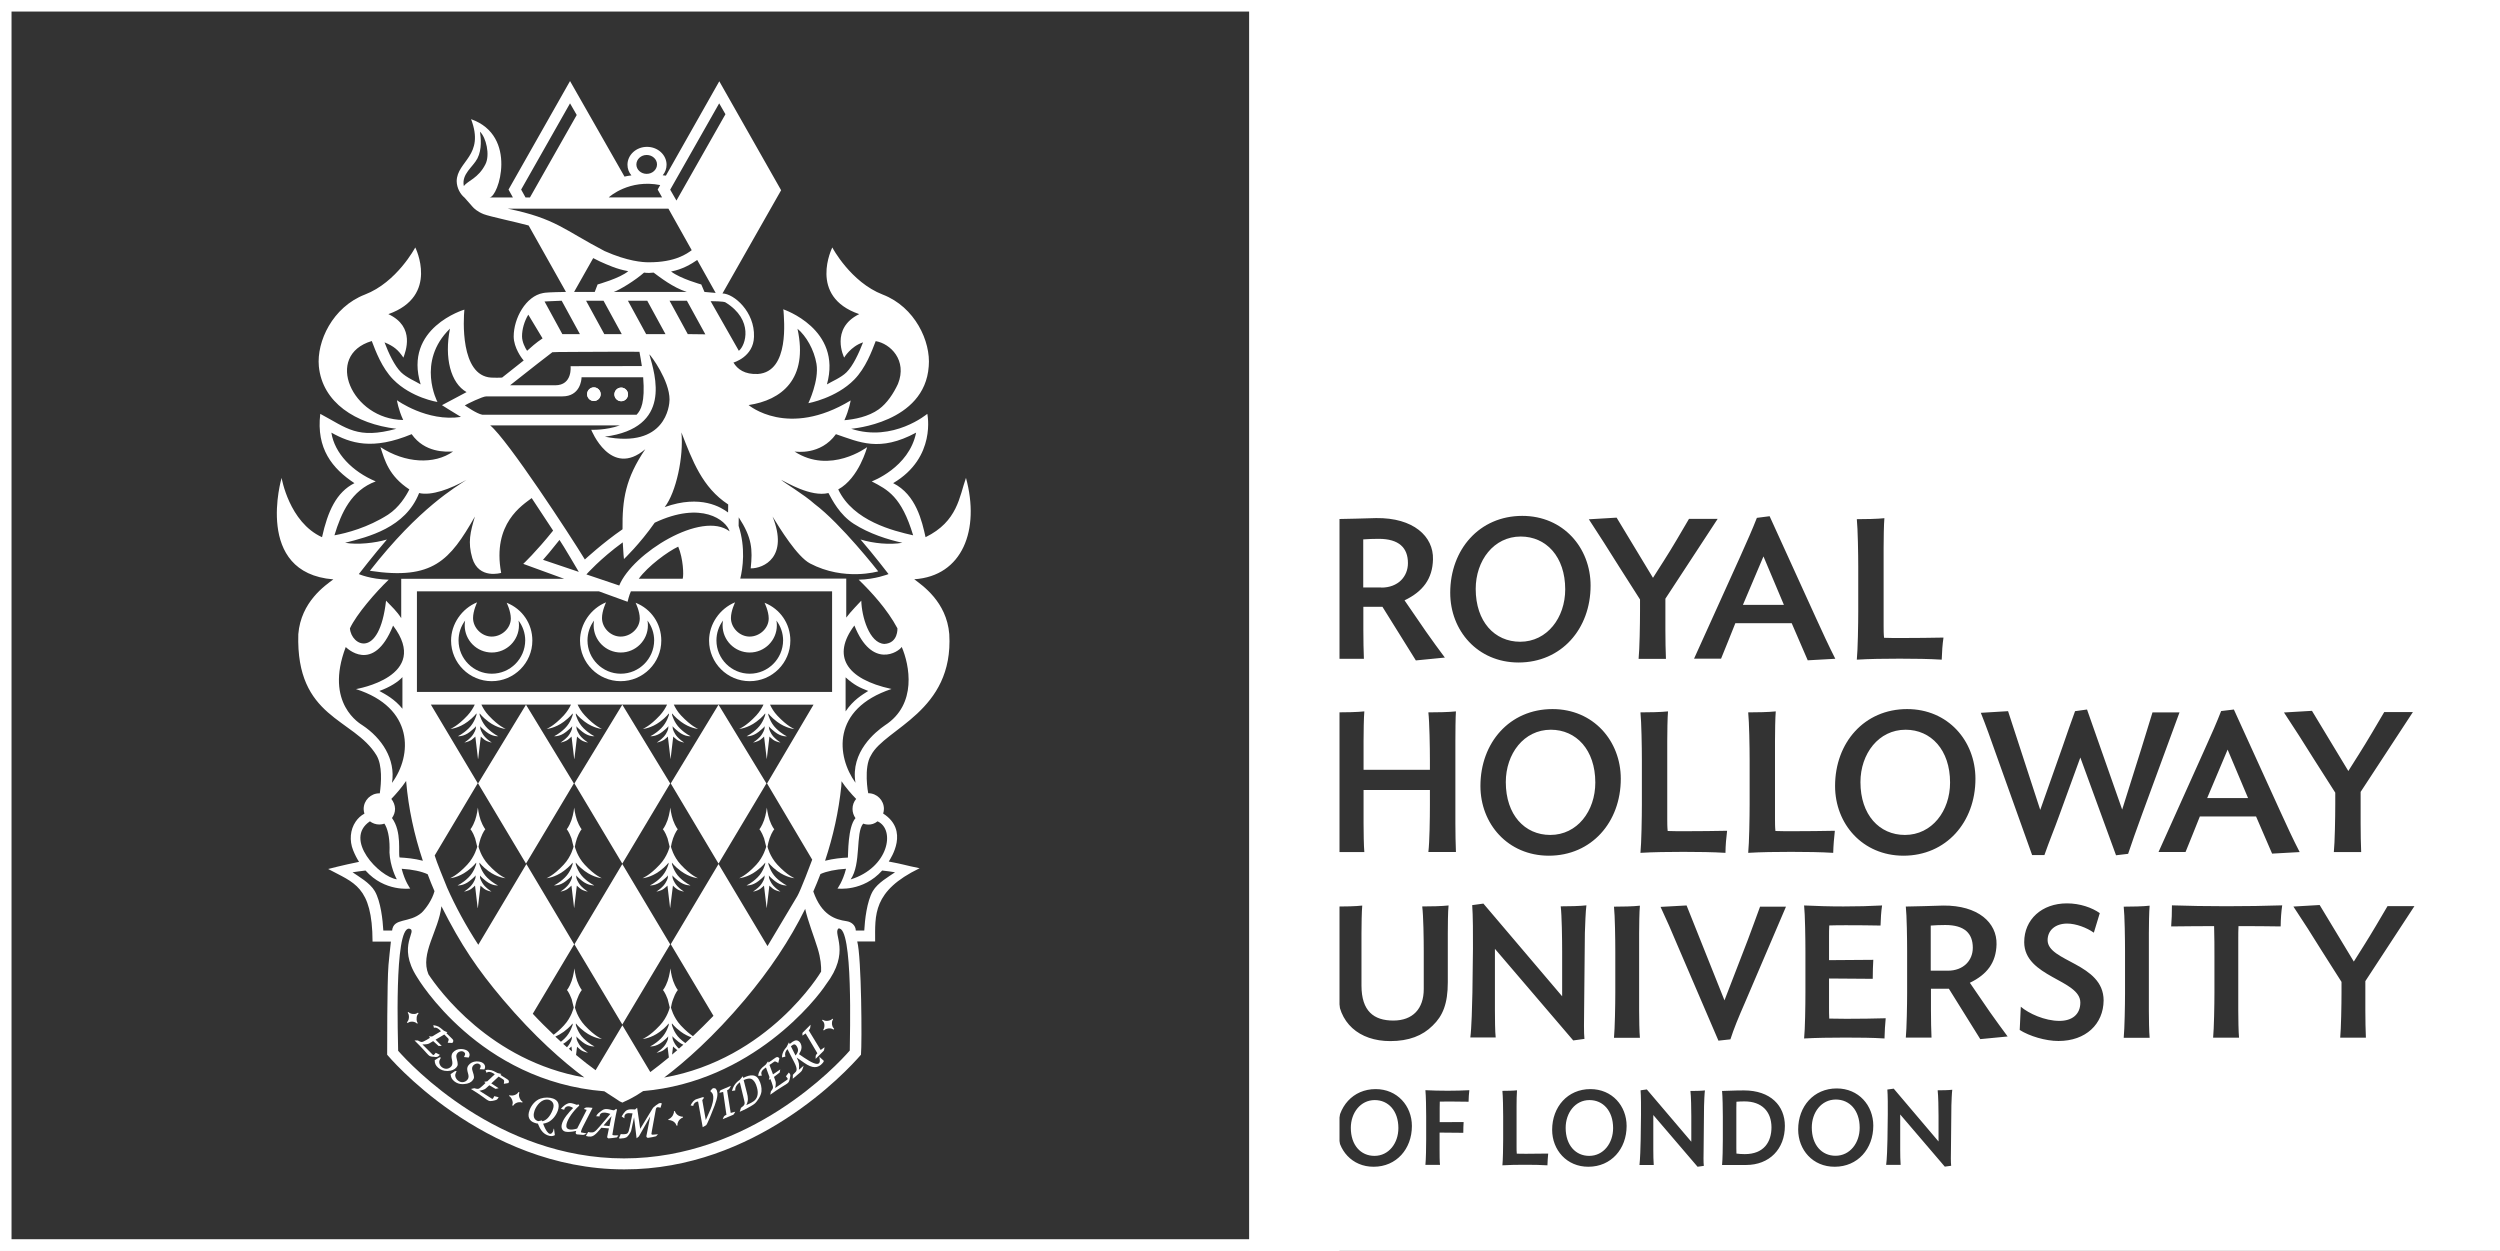
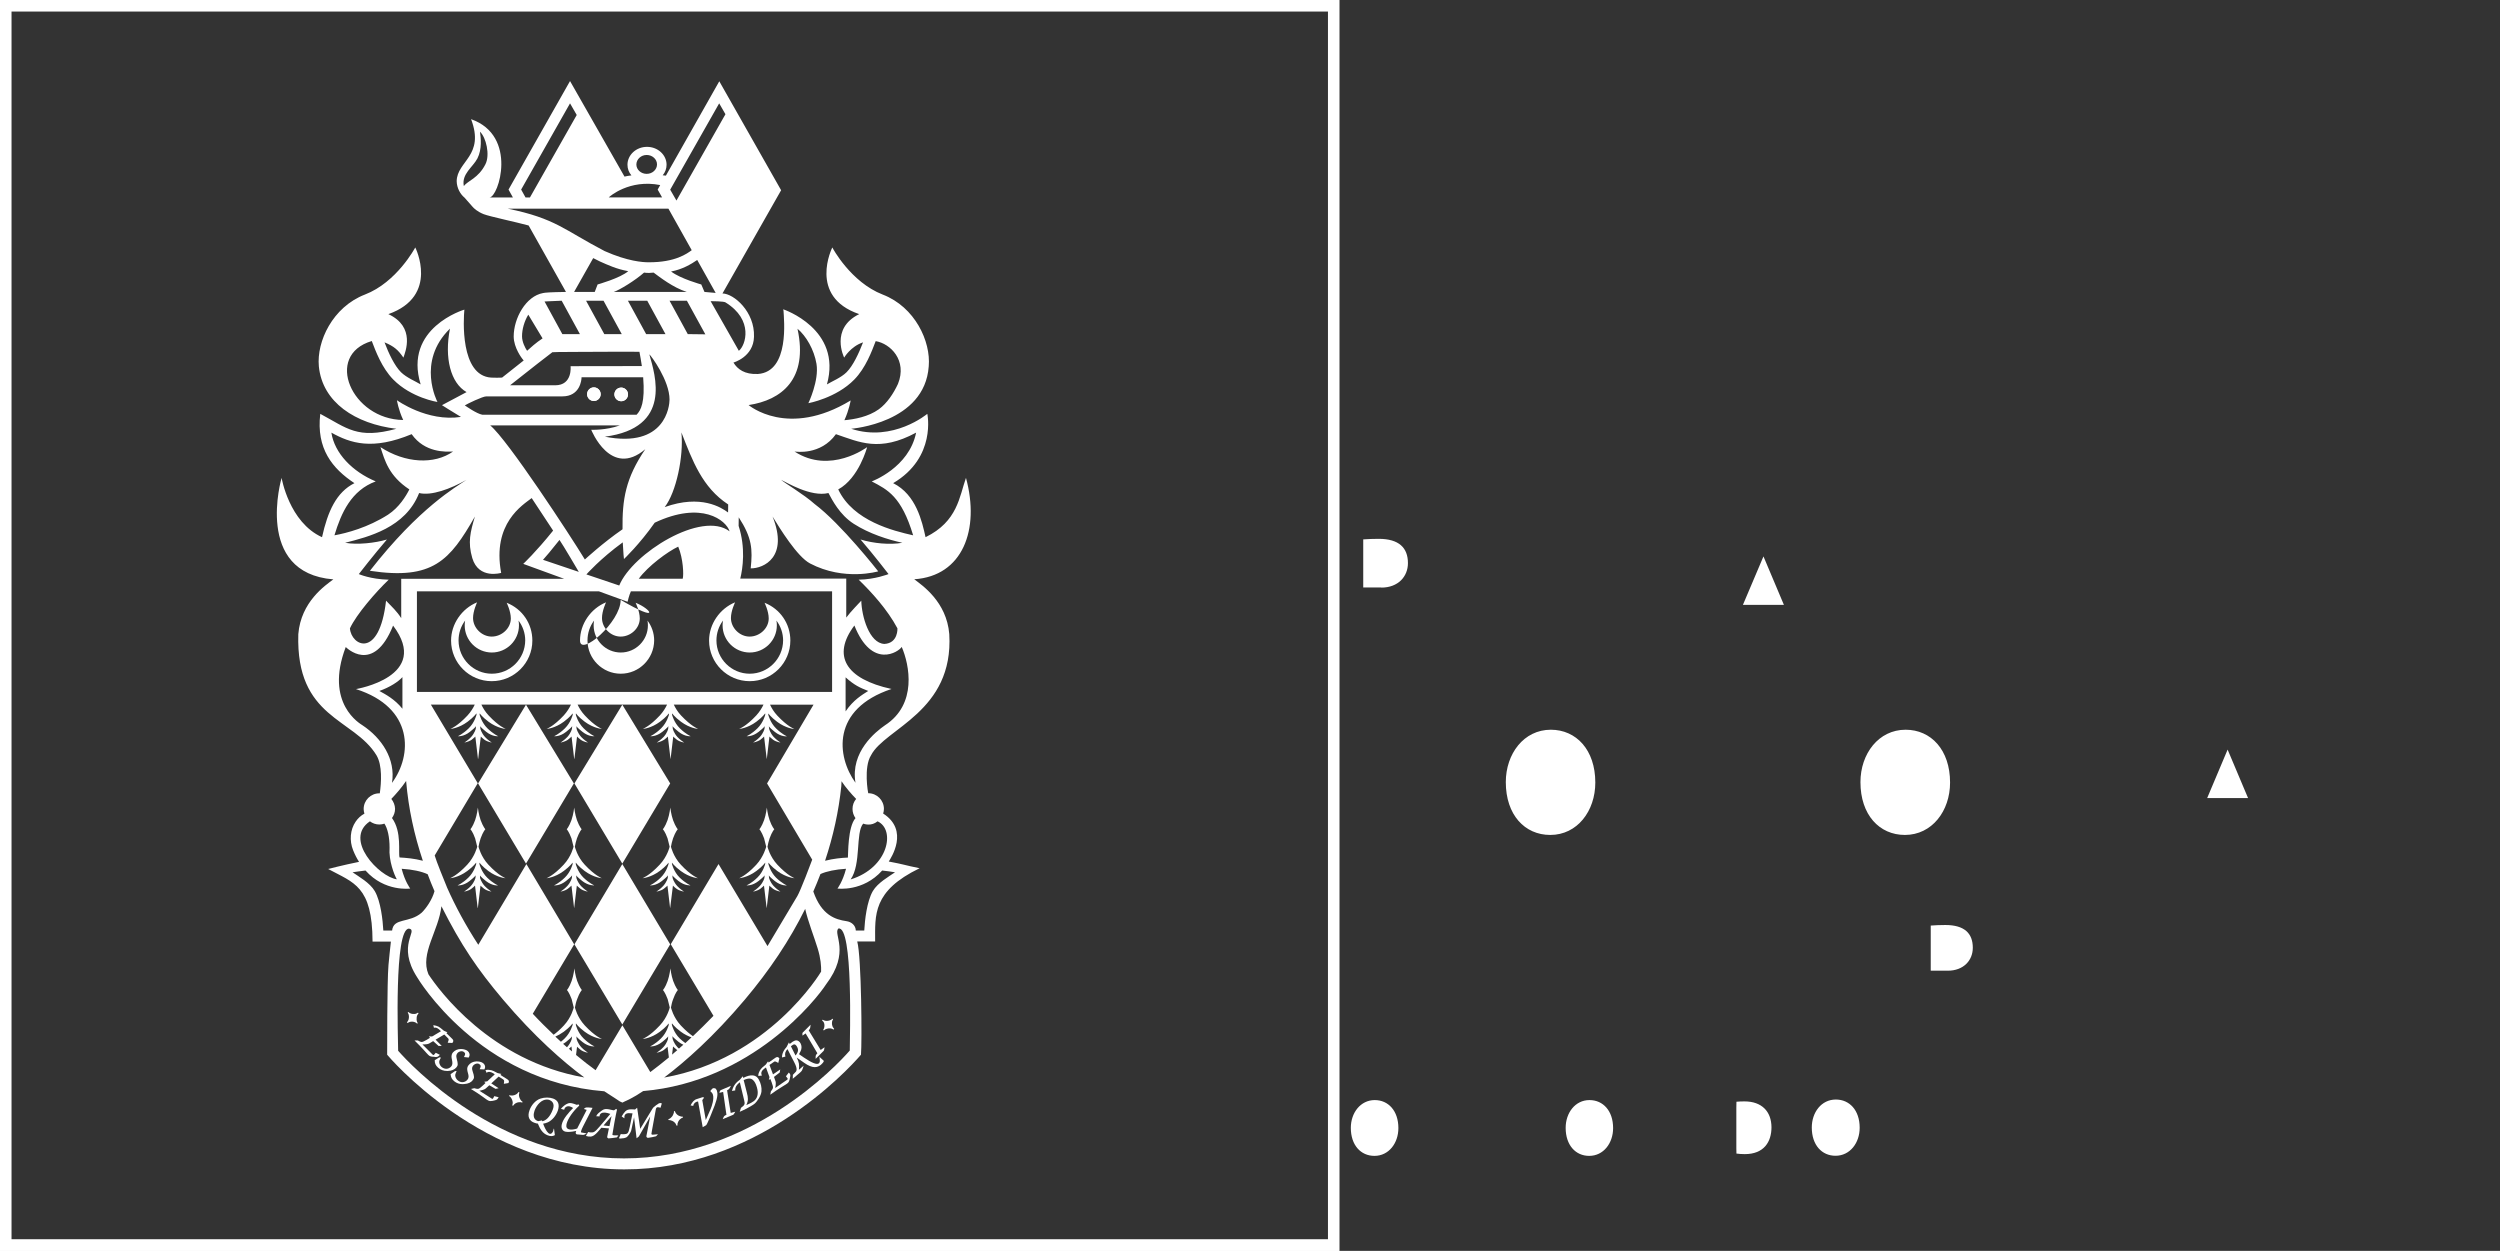
<svg xmlns="http://www.w3.org/2000/svg" xmlns:xlink="http://www.w3.org/1999/xlink" version="1.1" id="Layer_1" x="0px" y="0px" viewBox="0 0 227.62 113.89" style="enable-background:new 0 0 227.62 113.89;" xml:space="preserve">
  <rect x="0" y="0" width="227.62" height="113.89" fill="#333333" stroke="none" />
  <style type="text/css">
	.st0{fill:none;}
	.st1{fill:#FFFFFF;}
	.st2{clip-path:url(#SVGID_2_);fill:#FFFFFF;}
	.st3{clip-path:url(#SVGID_4_);fill:#FFFFFF;}
</style>
  <rect x="0.51" y="0.52" class="st0" width="120.91" height="112.86" />
  <path class="st1" d="M121.94,0H0v113.89h121.94V0z M120.91,112.85H1.03V1.03h119.88C120.91,1.03,120.91,112.85,120.91,112.85z" />
  <g>
    <path class="st1" d="M144.72,100.16c-1.3,0-2.17,1.16-2.17,2.53c0,1.58,0.91,2.55,2.14,2.55c1.31,0,2.18-1.16,2.18-2.53   C146.87,101.13,145.95,100.16,144.72,100.16z" />
    <path class="st1" d="M177.12,84.22c-0.48,0-0.92,0.02-1.33,0.05v4.11h1.55c1.43,0,2.28-0.93,2.28-2.09   C179.62,84.98,178.86,84.22,177.12,84.22z" />
    <path class="st1" d="M125.77,53.5c1.52,0,2.42-1,2.42-2.23c0-1.39-0.81-2.21-2.66-2.21c-0.51,0-0.98,0.02-1.41,0.05v4.38h1.65V53.5   z" />
-     <path class="st1" d="M138.41,58.43c2.45,0,4.1-2.19,4.1-4.77c0-2.98-1.74-4.81-4.05-4.81c-2.46,0-4.1,2.19-4.1,4.77   C134.36,56.6,136.08,58.43,138.41,58.43z" />
    <path class="st1" d="M141.2,66.44c-2.46,0-4.1,2.19-4.1,4.77c0,2.98,1.72,4.81,4.05,4.81c2.46,0,4.1-2.18,4.1-4.77   C145.25,68.27,143.51,66.44,141.2,66.44z" />
    <path class="st1" d="M167.15,100.11c-1.32,0-2.19,1.17-2.19,2.55c0,1.6,0.92,2.57,2.16,2.57c1.32,0,2.2-1.17,2.2-2.55   C169.32,101.08,168.39,100.11,167.15,100.11z" />
    <polygon class="st1" points="160.56,50.66 158.69,55.07 162.42,55.07  " />
-     <path class="st1" d="M113.73,0v113.89h113.89V0H113.73z M210.5,64.72l3.31,5.48l0.99-1.57c0.7-1.1,1.63-2.69,2.28-3.8h2.61   l-4.76,7.27v2.88c0,0.69,0.02,2.1,0.05,2.6h-2.49c0.09-0.87,0.13-3.18,0.13-4.36v-1.05l-1.9-2.98c-0.76-1.23-2.01-3.18-2.77-4.32   L210.5,64.72z M169.06,47.27c0.71,0,1.92-0.02,2.51-0.09c-0.05,0.52-0.07,1.97-0.07,2.67V57c0,0.27,0,0.74,0.04,1.07   c0.49,0.02,1.03,0.02,1.56,0.02c1.43,0,2.66-0.02,3.85-0.04c-0.09,0.64-0.14,1.29-0.16,2.01c-1.12-0.07-2.48-0.09-3.83-0.09   c-1.36,0-2.77,0.02-3.9,0.09c0.09-0.87,0.13-3.27,0.13-4.43v-4C169.19,50.47,169.15,48.14,169.06,47.27z M173.64,64.56   c3.72,0,6.22,2.89,6.22,6.35c0,3.94-2.66,7-6.56,7c-3.73-0.01-6.22-2.9-6.22-6.35C167.08,67.62,169.74,64.56,173.64,64.56z    M159.96,47.15l1.16-0.15l4.23,9.29c0.52,1.14,1.19,2.6,1.75,3.69l-2.51,0.14l-1.46-3.38H158l-0.02,0.05   c-0.36,0.89-0.92,2.32-1.28,3.18h-2.46l4.18-9.24C159.1,49.21,159.56,48.18,159.96,47.15z M149.36,64.86   c0.71,0,1.92-0.02,2.51-0.09c-0.05,0.53-0.07,1.97-0.07,2.68v7.14c0,0.27,0,0.74,0.04,1.07c0.49,0.02,1.03,0.02,1.56,0.02   c1.43,0,2.66-0.02,3.85-0.04c-0.08,0.64-0.14,1.29-0.15,2.01c-1.12-0.07-2.48-0.09-3.83-0.09c-1.35,0-2.77,0.02-3.91,0.09   c0.09-0.87,0.13-3.27,0.13-4.43v-4C149.49,68.06,149.45,65.73,149.36,64.86z M147.19,47.13l3.31,5.48l1-1.57   c0.71-1.1,1.63-2.69,2.28-3.8h2.61l-4.76,7.27v2.88c0,0.69,0.02,2.1,0.05,2.6h-2.49c0.09-0.87,0.13-3.18,0.13-4.36v-1.05l-1.9-2.98   c-0.76-1.23-2.01-3.18-2.76-4.32L147.19,47.13z M149.31,94.49h-2.36v-0.01c0.08-0.81,0.12-2.99,0.12-4.09v-3.75   c0-1.09-0.03-3.28-0.12-4.09c0.68,0,1.8-0.02,2.36-0.09c-0.05,0.49-0.07,1.85-0.07,2.51v7.07   C149.24,92.69,149.26,94.01,149.31,94.49z M141.01,77.91c-3.73-0.01-6.22-2.9-6.22-6.35c0-3.94,2.66-7,6.56-7   c3.72,0,6.22,2.89,6.22,6.35C147.57,74.85,144.91,77.91,141.01,77.91z M138.6,46.97c3.72,0,6.22,2.89,6.22,6.35   c0,3.94-2.66,7-6.57,7c-3.72-0.01-6.21-2.9-6.21-6.35C132.04,50.03,134.7,46.97,138.6,46.97z M132.56,77.57h-2.51   c0,0,0,0.01,0,0.01v-0.01h0c0.11-0.88,0.14-3.1,0.14-4.27v-1.37h-6.04v3.05c0,0.69,0.02,2.1,0.07,2.6h-2.51   c0.09-0.87,0.13-3.18,0.13-4.36v-4c0-1.16-0.04-3.49-0.13-4.36c0.71,0,1.92-0.02,2.51-0.09c-0.05,0.53-0.07,1.97-0.07,2.68v2.64   h6.04v-0.87c0-1.16-0.04-3.49-0.14-4.36c0.72,0,1.93-0.02,2.51-0.09c-0.04,0.53-0.05,1.97-0.05,2.68v7.52   C132.51,75.66,132.53,77.07,132.56,77.57z M121.68,47.26c0.65,0,2.79-0.07,3.62-0.09c3.38-0.04,5.23,1.66,5.17,3.76   c-0.04,1.77-0.92,2.93-2.59,3.73l1.95,2.84c0.45,0.65,1.32,1.84,1.72,2.37l-2.64,0.26l-3.04-4.88h-1.74v2.13   c0,0.69,0.02,2.1,0.05,2.6h-2.5c0.09-0.87,0.13-3.18,0.13-4.36v-4C121.81,50.46,121.77,48.13,121.68,47.26z M124.03,82.45   c-0.05,0.49-0.07,1.85-0.07,2.51v4.77c0,2.33,1.12,3.19,2.9,3.19c1.77,0,2.77-1.07,2.77-2.87v-3.43c0-1.09-0.03-3.28-0.14-4.09   c0.68,0,1.82-0.02,2.4-0.09c-0.06,0.51-0.07,1.86-0.07,2.53v4.47c0,1.95-0.46,3.06-1.38,3.94c-0.92,0.92-2.17,1.41-3.86,1.41   c-2.82,0-4.79-1.66-4.79-4.49v-3.67c0-1.09-0.03-3.28-0.12-4.09C122.35,82.54,123.47,82.52,124.03,82.45z M125.07,106.23   c-1.97,0.01-3.3-1.53-3.3-3.36c0-2.09,1.41-3.71,3.48-3.71c1.97,0,3.3,1.53,3.3,3.36C128.55,104.61,127.14,106.23,125.07,106.23z    M133.71,100.31c-0.55-0.01-1.1-0.02-1.75-0.02c-0.29,0-0.6,0-0.87,0.01c-0.01,0.17-0.01,0.42-0.01,0.56v1.31l2.18-0.01   c-0.02,0.29-0.03,0.62-0.03,0.98l-2.16-0.02v1.56c0,0.37,0,1.11,0.04,1.38h-1.33c0.05-0.46,0.07-1.69,0.07-2.31v-2.12   c0-0.61-0.02-1.91-0.07-2.37c0.6,0.03,1.29,0.05,2.02,0.05c0.71,0,1.38-0.02,1.98-0.05C133.74,99.61,133.72,99.92,133.71,100.31z    M133.87,94.46c0.11-0.8,0.17-2.97,0.19-4.08l0.05-4.01c0.01-1.09,0-3.14-0.07-3.96l1.02-0.14l7.17,8.44v-4.1   c0-1.09-0.03-3.28-0.13-4.09c0.66,0,1.77-0.02,2.34-0.09c-0.07,0.49-0.12,1.85-0.14,2.51l-0.07,7.15c-0.01,0.65-0.03,2.02,0.03,2.5   l-1.02,0.14l-7.13-8.34v5.62c0,0.66,0.01,1.97,0.07,2.45H133.87z M140.89,106.1c-0.59-0.04-1.31-0.05-2.03-0.05   c-0.72,0-1.47,0.01-2.07,0.05c0.05-0.46,0.07-1.73,0.07-2.35v-2.12c0-0.61-0.02-1.85-0.07-2.31c0.37,0,1.02-0.01,1.33-0.05   c-0.03,0.28-0.04,1.04-0.04,1.42v3.79c0,0.14,0,0.39,0.02,0.56c0.26,0.01,0.55,0.01,0.82,0.01c0.76,0,1.41-0.01,2.04-0.02   C140.93,105.38,140.9,105.72,140.89,106.1z M144.62,106.23c-1.97,0.01-3.3-1.53-3.3-3.36c0-2.09,1.41-3.71,3.48-3.71   c1.98,0,3.3,1.53,3.3,3.36C148.1,104.61,146.69,106.23,144.62,106.23z M155.15,100.7l-0.04,4.04c-0.01,0.36-0.02,1.14,0.02,1.41   l-0.57,0.08l-4.03-4.71v3.17c0,0.37,0.01,1.11,0.04,1.38h-1.3c0.06-0.47,0.1-1.69,0.11-2.31l0.03-2.26c0.01-0.61,0-1.77-0.04-2.23   l0.57-0.08l4.05,4.76v-2.31c0-0.61-0.02-1.85-0.08-2.31c0.37,0,1-0.01,1.32-0.05C155.19,99.56,155.16,100.32,155.15,100.7z    M158.97,106.07h-2.18c0.05-0.46,0.07-1.69,0.07-2.31v-2.12c0-0.61-0.02-1.85-0.07-2.31c0.35,0,1.04-0.05,1.99-0.05   c2.43,0,3.73,1.4,3.73,3.23C162.51,104.62,161.1,106.07,158.97,106.07z M158.89,91.25c-0.63,1.44-1.02,2.39-1.34,3.38l-1.09,0.12   l-3.74-8.71c-0.44-1.07-1.05-2.45-1.53-3.47l2.37-0.13l3.45,8.64l2.12-5.49c0.37-1,0.78-2.09,1.12-3.04h2.36L158.89,91.25z    M159.17,77.65c0.09-0.87,0.13-3.27,0.13-4.43v-4c0-1.16-0.04-3.49-0.13-4.36c0.71,0,1.92-0.02,2.51-0.09   c-0.05,0.53-0.07,1.97-0.07,2.68v7.14c0,0.27,0,0.74,0.04,1.07c0.49,0.02,1.03,0.02,1.56,0.02c1.43,0,2.66-0.02,3.85-0.04   c-0.07,0.64-0.13,1.29-0.15,2.01c-1.12-0.07-2.48-0.09-3.83-0.09C161.72,77.56,160.31,77.58,159.17,77.65z M167.05,106.23   c-2,0.01-3.33-1.54-3.33-3.39c0-2.11,1.42-3.74,3.51-3.74c2,0,3.33,1.55,3.33,3.39C170.56,104.6,169.14,106.23,167.05,106.23z    M171.58,94.55c-1.05-0.07-2.35-0.08-3.58-0.08c-1.29,0-2.67,0.02-3.74,0.08c0.09-0.81,0.12-3.06,0.12-4.16v-3.75   c0-1.09-0.03-3.38-0.12-4.2c1.07,0.05,2.28,0.09,3.58,0.09c1.26,0,2.45-0.03,3.52-0.09c-0.09,0.6-0.12,1.16-0.14,1.83   c-0.97-0.02-1.95-0.03-3.11-0.03c-0.51,0-1.07,0-1.56,0.02c-0.02,0.29-0.02,0.73-0.02,0.95v2.21l4.03-0.03   c-0.03,0.49-0.05,1.12-0.05,1.73l-3.98-0.03v2.68c0,0.24,0,0.68,0.02,0.97c0.51,0,1.05,0.02,1.56,0.02c1.32,0,2.46-0.02,3.58-0.05   C171.63,93.27,171.6,93.87,171.58,94.55z M177.67,100.65l-0.04,4.07c-0.01,0.37-0.02,1.15,0.02,1.42l-0.58,0.08l-4.06-4.75v3.2   c0,0.38,0.01,1.12,0.04,1.39h-1.32c0.07-0.46,0.11-1.7,0.12-2.33l0.03-2.28c0.01-0.62,0-1.79-0.04-2.25l0.58-0.08l4.08,4.81v-2.33   c0-0.62-0.02-1.87-0.08-2.33c0.38,0,1.01-0.01,1.33-0.05C177.71,99.5,177.68,100.27,177.67,100.65z M180.3,94.61l-2.86-4.59h-1.63   v2c0,0.65,0.02,1.97,0.05,2.45h-2.34c0.08-0.82,0.12-2.99,0.12-4.09v-3.75c0-1.09-0.03-3.28-0.12-4.09c0.61,0,2.62-0.07,3.4-0.09   c3.18-0.03,4.91,1.56,4.86,3.53c-0.04,1.67-0.87,2.75-2.43,3.5l1.83,2.67c0.43,0.61,1.24,1.73,1.61,2.22L180.3,94.61z    M187.42,94.78c-1.19,0-2.63-0.44-3.53-1l0.1-2.12c0.71,0.61,2.17,1.29,3.52,1.29c1.14,0,1.9-0.58,1.9-1.67   c0-2.09-5.11-2.31-5.11-5.5c0-2.07,1.61-3.53,3.89-3.53c1.19,0,2.29,0.39,2.99,0.89l-0.54,1.78c-0.65-0.46-1.63-0.83-2.43-0.83   c-1.07,0-1.78,0.61-1.78,1.51c0,1.97,5.1,2.09,5.1,5.49C191.51,93.24,189.91,94.78,187.42,94.78z M189.41,68.97l-1.97,5.41   c-0.35,0.98-0.83,2.13-1.3,3.47h-1.12l-3.31-9.26c-0.4-1.14-0.92-2.6-1.36-3.69l2.48-0.15l2.93,8.99l2.03-5.75   c0.22-0.69,0.9-2.57,1.14-3.24l1.09-0.15l3.2,9.11l1.77-5.63l0.99-3.22h2.46l-3.41,9.28c-0.56,1.54-0.92,2.55-1.27,3.6l-1.1,0.13   L189.41,68.97z M195.72,94.49h-2.36v-0.01c0.08-0.81,0.12-2.99,0.12-4.09v-3.75c0-1.09-0.03-3.28-0.12-4.09   c0.68,0,1.8-0.02,2.36-0.09c-0.05,0.49-0.07,1.85-0.07,2.51v7.07C195.65,92.69,195.67,94.01,195.72,94.49z M200.69,68.32   c0.69-1.52,1.14-2.55,1.54-3.58l1.16-0.14l4.23,9.29c0.52,1.14,1.19,2.6,1.76,3.69l-2.51,0.14l-1.46-3.38h-5.12l-0.02,0.05   c-0.36,0.89-0.92,2.32-1.28,3.18h-2.46L200.69,68.32z M207.65,84.35c-1.26-0.02-2.36-0.03-3.84-0.03c-0.02,0.35-0.02,0.8-0.02,1.09   v6.62c0,0.65,0.02,1.97,0.07,2.45h-2.36c0.08-0.82,0.12-2.99,0.12-4.09v-3.35c0-0.7,0-1.8-0.03-2.72c-1.48,0-2.65,0.02-3.91,0.03   c0.05-0.56,0.07-1.27,0.07-1.92c1.56,0.05,3.09,0.08,4.96,0.08c1.9,0,3.48-0.03,5.08-0.08C207.7,83.05,207.66,83.62,207.65,84.35z    M215.41,94.48h-2.34c0.08-0.82,0.12-2.99,0.12-4.09V89.4l-1.78-2.8c-0.71-1.16-1.88-2.99-2.6-4.06l2.39-0.14l3.11,5.15l0.93-1.48   c0.66-1.04,1.53-2.53,2.14-3.57h2.45l-4.47,6.83v2.7C215.36,92.68,215.38,94,215.41,94.48z" />
    <path class="st1" d="M173.44,76.02c2.46,0,4.11-2.18,4.11-4.77c0-2.98-1.74-4.81-4.05-4.81c-2.46,0-4.11,2.19-4.11,4.77   C169.39,74.19,171.11,76.02,173.44,76.02z" />
    <path class="st1" d="M158.83,100.28c-0.27,0-0.5,0.01-0.73,0.03c-0.01,0.16-0.01,0.41-0.01,0.56v3.66c0,0.15,0,0.32,0.01,0.5   c0.25,0.03,0.44,0.05,0.76,0.05c1.74,0,2.43-1.11,2.43-2.45C161.28,101.2,160.41,100.28,158.83,100.28z" />
    <polygon class="st1" points="202.82,68.25 200.96,72.66 204.68,72.66  " />
    <path class="st1" d="M125.17,100.16c-1.3,0-2.18,1.16-2.18,2.53c0,1.58,0.91,2.55,2.15,2.55c1.31,0,2.18-1.16,2.18-2.53   C127.32,101.13,126.4,100.16,125.17,100.16z" />
  </g>
  <path class="st1" d="M39.7,96.24c0.08,0,0.17-0.02,0.26-0.11c0.01-0.01,0.02-0.02,0.03-0.03s0.01-0.01,0.02-0.02l0.04-0.04  l-0.38-0.19l-0.02,0.03c-0.03,0.04-0.07,0.09-0.11,0.13c-0.03,0.03-0.06,0.05-0.08,0.05c-0.03,0-0.06-0.03-0.08-0.05l-0.92-0.92  c0.27,0.01,0.5-0.02,0.61-0.08l0.37-0.22l0.49,0.44h0.29l-0.56-0.57l0.79-0.47l0.33,0.33c0.09,0.09,0.1,0.12,0,0.37l-0.02,0.05  l0.43,0.02l0.01-0.02c0.1-0.12,0.1-0.23-0.01-0.34l-0.55-0.54l0.1-0.07l-0.32-0.14c-0.27-0.23-0.39-0.32-0.5-0.38  c-0.14-0.06-0.28-0.11-0.41-0.12l-0.06-0.01l0.06,0.24l0.04-0.01c0.02-0.01,0.04-0.01,0.06-0.01c0.14,0,0.29,0.08,0.46,0.25  l0.08,0.08l-0.81,0.48l-0.29-0.01l0.1,0.13c-0.21,0.14-0.38,0.23-0.58,0.33c-0.07,0.03-0.12,0.05-0.17,0.05  c-0.09,0-0.2-0.05-0.34-0.13l-0.01-0.01h-0.31l0.48,0.48c0.09,0.09,0.28,0.3,0.43,0.46c0.06,0.07,0.11,0.13,0.16,0.18  c0.07,0.08,0.13,0.15,0.18,0.19c0.12,0.12,0.22,0.18,0.55,0.18C39.59,96.24,39.64,96.24,39.7,96.24" />
  <path class="st1" d="M41.58,96.38c-0.07-0.26-0.03-0.37,0.08-0.51c0.07-0.08,0.22-0.16,0.37-0.16c0.09,0,0.16,0.03,0.22,0.08  c0.13,0.11,0.13,0.19,0.02,0.4l-0.03,0.05l0.43,0.05l0.01-0.02c0.15-0.23,0.05-0.45-0.09-0.57c-0.2-0.17-0.52-0.19-0.61-0.19h-0.03  c-0.28,0-0.53,0.11-0.71,0.31c-0.18,0.22-0.14,0.45-0.09,0.67c0.04,0.22,0.09,0.42-0.07,0.61c-0.11,0.13-0.28,0.21-0.45,0.21  c-0.15,0-0.3-0.06-0.43-0.17c-0.2-0.18-0.23-0.42-0.2-0.54c0.01-0.03,0.03-0.1,0.12-0.26l0.03-0.05L40,96.27l-0.42,0.26v0.02  c0,0.28,0.09,0.47,0.32,0.67c0.22,0.19,0.49,0.29,0.8,0.29c0.02,0,0.04,0,0.06,0c0.35-0.01,0.62-0.12,0.79-0.32  C41.71,97.01,41.71,96.87,41.58,96.38" />
  <path class="st1" d="M43.05,98.34c0.15-0.19,0.14-0.33-0.02-0.81c-0.09-0.26-0.05-0.37,0.05-0.51c0.07-0.09,0.23-0.19,0.38-0.19  c0.08,0,0.14,0.02,0.2,0.07c0.13,0.1,0.14,0.18,0.04,0.39l-0.03,0.06l0.43,0.02l0.01-0.02c0.13-0.24,0.02-0.45-0.13-0.56  c-0.19-0.14-0.46-0.15-0.57-0.15c-0.02,0-0.04,0-0.05,0c-0.29,0.01-0.55,0.14-0.71,0.36c-0.17,0.23-0.11,0.46-0.05,0.68  c0.06,0.21,0.12,0.41-0.03,0.61c-0.11,0.15-0.29,0.24-0.47,0.24c-0.14,0-0.28-0.05-0.4-0.15c-0.22-0.17-0.27-0.41-0.25-0.53  c0-0.03,0.03-0.1,0.1-0.27l0.03-0.06h-0.15l-0.4,0.28v0.02c0.02,0.28,0.12,0.46,0.36,0.65c0.21,0.16,0.46,0.24,0.73,0.24  c0.05,0,0.09,0,0.14-0.01C42.63,98.68,42.9,98.55,43.05,98.34" />
  <path class="st1" d="M46.21,98.28l-0.65-0.41l0.09-0.09L45.3,97.7c-0.31-0.17-0.45-0.23-0.57-0.26c-0.19-0.04-0.35-0.05-0.48-0.02  l-0.05,0.01l0.1,0.25l0.04-0.03c0.15-0.1,0.36-0.07,0.62,0.1l0.09,0.06l-0.68,0.64l-0.29,0.05l0.13,0.1  c-0.18,0.18-0.32,0.3-0.5,0.45c-0.08,0.07-0.14,0.09-0.23,0.09c-0.07,0-0.15-0.02-0.29-0.06h-0.01l-0.3,0.07l0.57,0.36  c0.13,0.08,0.4,0.27,0.52,0.36c0.07,0.05,0.13,0.09,0.18,0.13c0.1,0.07,0.17,0.13,0.23,0.16c0.08,0.05,0.16,0.09,0.29,0.09  c0.1,0,0.24-0.02,0.44-0.08c0.08-0.02,0.16-0.05,0.23-0.17c0.01-0.01,0.01-0.02,0.02-0.03c0-0.01,0.01-0.02,0.01-0.02l0.03-0.05  L45,99.8l-0.01,0.03c-0.02,0.05-0.05,0.1-0.08,0.15c-0.04,0.07-0.07,0.07-0.08,0.07c-0.03,0-0.05-0.02-0.08-0.04l-1.1-0.7  c0.27-0.05,0.48-0.12,0.58-0.21l0.32-0.29l0.57,0.33l0.28-0.06l-0.67-0.44l0.67-0.62l0.4,0.25c0.1,0.07,0.12,0.1,0.08,0.36  l-0.01,0.05l0.42-0.07l0.01-0.02C46.37,98.47,46.34,98.37,46.21,98.28" />
  <path class="st1" d="M50.34,101c-0.29,0.78-0.68,1.03-0.97,1.09l-0.02-0.08L49,102.08l-0.05-0.02c-0.2-0.07-0.32-0.21-0.35-0.42  c-0.03-0.19,0.03-0.39,0.07-0.52c0.22-0.59,0.68-1.01,1.12-1.01c0.08,0,0.16,0.01,0.24,0.04C50.19,100.22,50.55,100.42,50.34,101   M50.36,100.02c-0.33-0.12-0.77-0.12-1.14,0c-0.49,0.16-0.85,0.63-1,1.04c-0.12,0.32-0.13,0.58-0.03,0.78  c0.08,0.17,0.23,0.3,0.45,0.38c0.06,0.02,0.17,0.06,0.22,0.07h0.02c0.03,0.01,0.06,0.01,0.09,0.01c0.21,0.52,0.44,0.9,0.9,1.07  c0.13,0.05,0.24,0.07,0.34,0.07c0.11,0,0.2-0.03,0.29-0.08l0.02-0.01l-0.08-0.6c-0.04,0-0.06,0.2-0.08,0.25  c-0.1,0.2-0.2,0.27-0.34,0.22c-0.06-0.02-0.29-0.16-0.57-0.91c0.15-0.02,0.3-0.07,0.44-0.13c0.37-0.17,0.73-0.58,0.9-1.06  C50.97,100.56,50.83,100.19,50.36,100.02" />
  <path class="st1" d="M53.09,103.31L53.09,103.31L53.09,103.31L53.09,103.31z M53.33,103.18c-0.15-0.02-0.21-0.03-0.39-0.07  c-0.03-0.01-0.04-0.01-0.04-0.02c-0.01-0.02,0-0.08,0.01-0.11c0.03-0.12,0.08-0.23,0.17-0.41l0.87-1.7l-0.06-0.01  c-0.5-0.05-0.56-0.05-0.68,0.06l-0.05,0.05l0.26,0.08l-0.87,1.7c-0.28,0.09-0.54,0.12-0.71,0.08c-0.23-0.05-0.32-0.21-0.26-0.48  c0.12-0.53,0.65-1.22,1.1-1.63c0.03-0.02,0.04-0.04,0.05-0.07s0-0.05-0.01-0.06c-0.01-0.01-0.02-0.02-0.04-0.03h-0.01  c-0.02,0-0.04,0-0.06,0.01c-0.03,0.01-0.07,0.01-0.11,0.02c-0.14-0.06-0.27-0.1-0.35-0.12c-0.11-0.03-0.18-0.04-0.25-0.04  s-0.13,0.01-0.2,0.04c-0.23,0.08-0.45,0.28-0.59,0.44l-0.04,0.05l0.3,0.08l0.01-0.04c0.05-0.21,0.23-0.28,0.37-0.28  c0.04,0,0.08,0,0.11,0.01c0.12,0.03,0.23,0.09,0.32,0.15c-0.4,0.41-0.92,0.99-1.03,1.49c-0.03,0.13-0.05,0.32,0.05,0.47  c0.06,0.1,0.16,0.17,0.3,0.2c0.05,0.01,0.12,0.02,0.21,0.02c0.25,0,0.57-0.05,0.75-0.09l-0.05,0.17v0.01  c0.01,0.05,0.04,0.11,0.11,0.13l0.56,0.05h0.01c0.08,0,0.22-0.07,0.26-0.1l0.07-0.06L53.33,103.18z" />
  <path class="st1" d="M55.68,101.62l-0.19,0.91l-0.54-0.06L55.68,101.62z M55.9,103.37c-0.07-0.01-0.12-0.02-0.13-0.03  c-0.01-0.01-0.01-0.03-0.01-0.06c0.01-0.14,0.32-1.89,0.41-2.22l0.01-0.02l-0.08-0.08l-0.03,0.02c-0.11,0.09-0.16,0.12-0.22,0.11  c-0.07-0.01-0.15-0.03-0.24-0.05c-0.1-0.03-0.21-0.05-0.33-0.06c-0.11-0.01-0.22,0-0.3,0.03c-0.13,0.05-0.37,0.23-0.48,0.33  c-0.08,0.07-0.15,0.15-0.19,0.24l-0.03,0.05l0.31,0.02v-0.04c0.02-0.22,0.21-0.33,0.5-0.31c0.11,0.01,0.35,0.06,0.48,0.12  l-0.95,1.12c-0.47,0.55-0.56,0.59-0.88,0.56c-0.01,0-0.04-0.01-0.07-0.01c-0.03-0.01-0.06-0.01-0.09-0.02h-0.03l-0.18,0.31  l-0.02,0.04l0.05,0.02c0.06,0.02,0.1,0.03,0.18,0.04c0.29,0.03,0.49,0,0.95-0.54l0.22-0.26l0.69,0.06l-0.16,0.78v0.01  c0.01,0.06,0.06,0.09,0.1,0.11l0.01,0.01h0.01c0.24-0.02,0.44-0.04,0.75-0.09h0.02l0.13-0.18l-0.16-0.01  C56.05,103.38,55.97,103.37,55.9,103.37" />
  <path class="st1" d="M60.15,100.43c-0.06,0-0.14,0.02-0.16,0.03c-0.04,0.01-0.42,0.28-0.48,0.35s-0.15,0.19-0.21,0.31l-1.01,1.66  l-0.28-1.92l-0.19,0.16c-0.04,0-0.08,0-0.12-0.01c-0.08,0-0.17-0.01-0.25-0.01c-0.2,0.01-0.37,0.04-0.51,0.18  c-0.12,0.12-0.24,0.29-0.32,0.44l-0.02,0.03l0.25,0.17v-0.08c-0.01-0.13,0.03-0.23,0.11-0.3c0.09-0.07,0.2-0.09,0.28-0.09  c0.12,0,0.27,0.01,0.35,0.02l-0.25,1.23c-0.13,0.63-0.2,0.65-0.55,0.67h-0.02c-0.06,0-0.16-0.01-0.22-0.01l-0.03-0.01l-0.17,0.39  l0.05,0.01c0.03,0.01,0.05,0.01,0.07,0.01c0.01,0,0.03,0,0.04,0c0.25-0.01,0.38-0.04,0.53-0.11c0.1-0.05,0.39-0.41,0.44-0.66  l0.25-1.16l0.23,1.91l0.21-0.17l1.03-1.82l-0.35,1.8c0,0.09,0.08,0.15,0.15,0.15c0.24-0.03,0.54-0.09,0.72-0.14h0.01l0.18-0.19  l-0.1,0.01c-0.04,0.01-0.07,0.01-0.11,0.01c-0.08,0.01-0.16,0.02-0.24,0.02c-0.14,0.01-0.14-0.04-0.15-0.08  c0-0.03,0.03-0.19,0.05-0.3l0.35-1.92c0.02-0.13,0.08-0.2,0.18-0.2c0.05,0,0.17,0.02,0.21,0.04l0.04,0.01l0.12-0.4h-0.05  C60.2,100.43,60.17,100.43,60.15,100.43" />
  <path class="st1" d="M65.16,99.12l-0.01-0.01c-0.08-0.03-0.16-0.05-0.22-0.03c-0.05,0.02-0.09,0.03-0.24,0.23l-0.02,0.03l0.03,0.03  c0.11,0.1,0.18,0.19,0.21,0.3c0.12,0.38-0.09,1.02-0.21,1.31l-0.44,1l-0.32-1.82l0.17-0.22l-0.04-0.02  c-0.05-0.03-0.09-0.03-0.14-0.01l-0.5,0.16c-0.11,0.03-0.21,0.1-0.31,0.2c-0.09,0.11-0.17,0.22-0.22,0.33l-0.02,0.05l0.24,0.04  l0.01-0.04c0.03-0.2,0.21-0.31,0.31-0.34c0.02-0.01,0.08-0.02,0.12-0.02l0.42,2.34l0.31-0.18c0.1-0.06,0.65-1.45,0.78-1.8  c0.28-0.77,0.29-1.07,0.2-1.36C65.23,99.23,65.2,99.16,65.16,99.12" />
  <path class="st1" d="M66.2,99.27c0.17-0.08,0.2-0.13,0.3-0.31l0.05-0.1l-0.94,0.4c-0.04,0.03-0.09,0.12-0.1,0.18L65.5,99.5  l0.34-0.08l0.3,2.08c-0.2,0.09-0.22,0.11-0.3,0.31l-0.04,0.09l0.93-0.39c0.06-0.02,0.11-0.09,0.17-0.21l0.04-0.08l-0.41,0.11  L66.2,99.27z" />
  <path class="st1" d="M68,99.49l-0.29-1.15c0.19-0.09,0.38-0.14,0.54-0.14c0.25,0.01,0.41,0.22,0.51,0.4  c0.12,0.22,0.22,0.59,0.23,0.82c0.02,0.58-0.29,0.82-0.57,0.97c-0.14,0.08-0.26,0.13-0.37,0.18c-0.03,0.02-0.07,0.03-0.1,0.05  C68.15,100.19,68.12,99.95,68,99.49 M67.67,98.14l-0.04-0.15l-0.26,0.31c-0.1,0.07-0.18,0.14-0.26,0.21  c-0.22,0.21-0.37,0.47-0.45,0.76l-0.02,0.06l0.3-0.05v-0.03c-0.01-0.26,0.14-0.51,0.42-0.71l0.4,1.66c0.08,0.31,0.05,0.42-0.29,0.66  l-0.01,0.01l-0.11,0.36l0.08-0.04c0.06-0.03,0.12-0.06,0.18-0.08c0.12-0.06,0.25-0.12,0.37-0.18c0.41-0.22,0.64-0.36,0.77-0.48  c0.15-0.14,0.54-0.65,0.58-1.08c0.03-0.35-0.05-0.73-0.24-1.07C68.86,97.84,68.37,97.78,67.67,98.14" />
  <path class="st1" d="M71.86,97.71c-0.01-0.01-0.01-0.01-0.01-0.02l-0.03-0.04l-0.26,0.34l0.02,0.03c0.04,0.04,0.08,0.09,0.11,0.14  c0.06,0.09,0.02,0.12-0.04,0.16l-1.07,0.74c0.06-0.27,0.07-0.49,0.03-0.61l-0.14-0.4l0.52-0.4l0.05-0.28l-0.66,0.45l-0.32-0.86  l0.39-0.27c0.05-0.03,0.08-0.05,0.11-0.05c0.06,0,0.13,0.04,0.25,0.11l0.05,0.03l0.1-0.41l-0.01-0.02c-0.1-0.13-0.2-0.14-0.34-0.05  l-0.63,0.44l-0.05-0.11l-0.2,0.29c-0.28,0.22-0.39,0.33-0.46,0.42c-0.14,0.2-0.22,0.39-0.23,0.57v0.05l0.33-0.03l-0.02-0.05  c-0.09-0.22,0-0.42,0.3-0.63l0.09-0.06l0.32,0.88L70,98.32l0.14-0.08c0.1,0.24,0.16,0.41,0.22,0.63c0.05,0.17,0.02,0.26-0.17,0.49  l-0.06,0.31l0.56-0.39c0.11-0.08,0.36-0.23,0.53-0.34c0.08-0.05,0.15-0.09,0.21-0.13c0.09-0.06,0.17-0.1,0.22-0.14  c0.16-0.11,0.23-0.2,0.3-0.67c0.02-0.11,0-0.19-0.06-0.28C71.88,97.73,71.87,97.72,71.86,97.71" />
  <path class="st1" d="M72.66,95.61c0,0.18-0.12,0.37-0.23,0.49l-0.42-0.84c0.15-0.12,0.24-0.17,0.31-0.17c0.06,0,0.12,0.03,0.18,0.11  C72.58,95.3,72.66,95.47,72.66,95.61 M74.62,96.35c0.05,0.27,0.03,0.38-0.07,0.47c-0.17,0.14-0.63-0.04-1.35-0.53l-0.45-0.31  c0.06-0.11,0.18-0.32,0.21-0.46c0.06-0.25-0.03-0.5-0.14-0.63c-0.13-0.15-0.28-0.2-0.44-0.15c-0.13,0.05-0.23,0.1-0.48,0.31  l-0.07-0.14l-0.21,0.41c-0.06,0.06-0.11,0.13-0.17,0.21c-0.16,0.23-0.25,0.48-0.25,0.7v0.05l0.31-0.08l-0.01-0.04  c-0.06-0.22,0.01-0.45,0.2-0.64l0.63,1.23c0.29,0.56,0.21,0.76,0.1,0.86l-0.24,0.25l-0.01,0.36l0.67-0.57  c0.17-0.15,0.19-0.2,0.28-0.49l0.04-0.13l-0.43,0.37c0.04-0.45,0.03-0.67-0.2-1.11l0.7,0.49c0.36,0.25,0.67,0.38,0.94,0.38  c0.21,0,0.39-0.07,0.56-0.21c0,0,0.25-0.22,0.27-0.34v-0.02l-0.4-0.37L74.62,96.35z" />
  <path class="st1" d="M74.72,95.6l-1.09-1.79c0.12-0.13,0.14-0.19,0.16-0.4l0.01-0.11l-0.72,0.72c-0.03,0.04-0.03,0.15-0.02,0.21  l0.01,0.06l0.28-0.2l1.07,1.81c-0.15,0.16-0.16,0.19-0.16,0.41v0.1l0.71-0.71c0.05-0.04,0.07-0.12,0.09-0.26l0.01-0.09L74.72,95.6z" />
  <path class="st1" d="M76.32,44.56c1.89-1.03,2.63-3.85,2.63-3.85s-3.36,2.52-6.61,0.4c0.12,0.01,2.37,0.37,3.77-1.58  c2.13,0.72,3.96,1.66,7.3-0.14c-0.64,3.2-4.04,4.44-4.04,4.44c1.45,0.76,2.7,1.36,3.77,4.91C81.37,48.34,77.68,47.45,76.32,44.56   M76.99,64.77v-3.1c0.8,0.72,1.29,0.94,2.06,1.24C78.49,63.27,77.7,63.72,76.99,64.77 M80.57,66.04c-0.84,0.58-3.16,2.42-2.68,5.23  c-1.72-2.39-2.22-6.71,3.28-8.54c-4.19-0.91-5.44-3.04-3.38-5.78c1.6,4.02,4.04,2.4,4.31,1.95C82.8,60.52,83.54,64.12,80.57,66.04   M79.9,74.78c1.65,0.75,1.01,4.22-2.45,5.29c0.98-1.41,0.43-4.25,1.14-5.08C78.73,75.04,79.34,75.24,79.9,74.78 M81.49,79.42  c-0.56,0.39-1.57,0.95-2.02,1.71c-0.55,0.95-0.73,2.66-0.78,3.59h-0.77c-0.02-0.49-0.42-0.79-0.85-0.85  c-1.01-0.15-2.26-0.52-3.02-2.7c0.23-0.53,0.45-1.06,0.65-1.59c0.55-0.25,1.37-0.42,2.33-0.48c-0.3,1.17-0.78,1.8-0.78,1.8  s2.32,0.32,4.07-1.64C80.75,79.31,81.16,79.36,81.49,79.42 M56.81,105.47c-11.48-0.01-19.38-8.46-20.56-9.8  c0-0.83-0.39-11.2,1-11.12c0.87,0.17-1.17,1.48,0.73,4.43c0.06,0.1,5.62,9.47,17.04,10.38c0.97,0.61,1.35,0.89,1.41,0.92l0.24,0.11  l0.24-0.12c0.07-0.03,0.74-0.31,1.65-0.93c9.92-0.86,15.81-8.41,16.64-9.7c2.28-2.99,0.62-4.59,1.13-5.1  c1.37-0.3,1.04,9.94,1.04,11.11C76.19,97.01,68.29,105.46,56.81,105.47 M35.7,84.72h-0.8c-0.05-0.93-0.23-2.65-0.78-3.59  c-0.45-0.76-1.46-1.32-2.02-1.71c0.33-0.05,0.74-0.11,1.18-0.16c1.75,1.97,4.07,1.64,4.07,1.64s-0.48-0.63-0.78-1.8  c0.98,0.06,1.82,0.24,2.37,0.5c0.19,0.52,0.4,1.03,0.62,1.54c-0.21,0.78-0.76,1.56-1.17,1.96C37.26,84.08,35.84,83.53,35.7,84.72   M33.68,74.78c0.24,0.18,0.53,0.29,0.86,0.29c0.16,0,0.32-0.03,0.46-0.08c0.29,0.43,0.47,1.22,0.47,2.19  c-0.09,1.17,0.43,2.49,0.66,2.88C34.52,79.83,31.25,76.41,33.68,74.78 M36.64,61.65v2.88c-0.71-0.88-1.52-1.3-2.1-1.62  C35.5,62.57,36.27,62.07,36.64,61.65 M33.01,66.04c-0.17-0.12-3.5-1.96-1.53-7.13c0,0,2.5,2.57,4.31-1.95  c3.51,4.64-3.38,5.78-3.38,5.78c5.3,1.69,5.14,6.03,3.28,8.54C36.04,69.11,34.75,67.2,33.01,66.04 M34.21,43.83  c-2.13-0.89-3.75-2.56-4.04-4.44c1.76,0.98,3.74,1.62,7.31,0.14c1.2,1.7,3.09,1.61,3.77,1.58c-1.71,1.21-4.36,1.07-6.61-0.4  c0.39,1.21,0.76,2.62,2.63,3.85c-0.3,0.6-0.93,1.64-1.94,2.3c-1.83,1.17-3.77,1.68-4.88,1.88C31.07,46.68,31.99,44.65,34.21,43.83   M33.85,31.05c0.35,0.92,0.92,2.45,1.95,3.5c1.65,1.68,4.03,2.05,4.03,2.05s-1.95-3.67,1.14-6.68c-0.53,2.66,0.06,4.96,1.51,5.78  l-2.24,1.19c0,0,0.89,0.57,1.73,1.07c-3.09,0.47-5.83-1.52-5.83-1.52s0.12,0.83,0.57,1.8C32.03,38.19,29.47,32.35,33.85,31.05   M44.27,36.09h6.93c1.62,0,1.75-1.5,1.75-1.74h5.61c0.18,2.28-0.2,2.99-0.6,3.41H43.91c-0.53-0.1-1.51-0.8-1.59-0.85  C42.54,36.77,43.94,36.09,44.27,36.09 M50.29,32.07c0.14-0.01,0.63-0.03,2.28-0.03c1.66,0,3.88-0.03,5.65-0.01  c0.07,0.37,0.15,0.82,0.22,1.3l-6.49,0.01c0,0,0.2,1.74-1.4,1.74h-4.11C48.25,33.65,49.97,32.3,50.29,32.07 M47.53,30.62  c0-0.65,0.21-1.37,0.57-1.97l1.3,2.16c-0.56,0.36-1.15,0.89-1.41,1.13C47.81,31.67,47.53,31.13,47.53,30.62 M51.14,27.38l1.66,3.04  h-1.6l-1.62-2.97C49.59,27.46,50.11,27.41,51.14,27.38 M46.23,19h10.34h4.29l2.12,3.78c-0.4,0.29-1.48,1.12-3.95,1.1  c-0.49,0-1.87-0.08-3.98-1.02C51.36,20.94,50.6,19.89,46.23,19 M51.9,9.41l0.61,1.06l-4.26,7.51h-0.4l-0.4-0.72L51.9,9.41z   M60.11,16.85l-0.23,0.41l0.4,0.71h-4.85C55.48,17.91,57.3,16.29,60.11,16.85 M58.88,14.11c0.52,0,0.94,0.39,0.94,0.86  c0,0.47-0.42,0.86-0.94,0.86s-0.94-0.38-0.94-0.86C57.95,14.49,58.37,14.11,58.88,14.11 M65.48,9.41l0.57,0.99l-4.46,7.86  l-0.57-0.99L65.48,9.41z M66.05,27.53c2.6,1.6,1.84,3.93,1.22,4.41l-2.57-4.52C64.86,27.42,65.9,27.43,66.05,27.53 M67.25,31.95  c-0.01-0.01-0.01-0.02-0.02-0.03C67.24,31.94,67.25,31.94,67.25,31.95L67.25,31.95 M52.7,52.07l-3.26-1.1  c0.32-0.36,0.66-0.75,1.5-1.81C51.21,49.53,52.7,52.07,52.7,52.07 M53.83,39.13c0,0,1.77,4.45,4.92,1.77  c-1.8,2.66-2.1,4.56-2.07,7.29c-1.8,1.24-3.43,2.75-3.43,2.75c-1.3-2.14-7.04-10.92-8.62-12.21h11.81  C55.17,39.19,53.83,39.13,53.83,39.13 M59.12,32.26c0.15,0.11,1.84,2.38,1.84,4.12c0,0.58-0.37,4.46-5.89,3.38  C61.23,38.95,59.66,34.17,59.12,32.26 M58.93,27.38l1.66,3.04h-1.76l-1.66-3.04L58.93,27.38z M64.14,26.58l-0.29-0.68  c0,0-1.89-0.52-2.75-1.18c1.02-0.19,1.83-0.67,2.38-1.05l1.68,3C65.13,26.67,64.14,26.58,64.14,26.58 M62.62,30.42l-1.66-3.04h1.58  l1.68,3.06C63.82,30.43,62.62,30.42,62.62,30.42 M66.29,46.66c-0.61-0.45-2.47-1.67-5.77-0.49c1.04-1.33,1.74-4.61,1.52-6.8  c1.01,2.59,1.9,5.01,4.26,6.56L66.29,46.66z M62.16,52.69h-4c0.84-1.15,2.63-2.47,3.59-2.92C62.21,50.87,62.26,52.36,62.16,52.69   M56.38,53.31l-2.99-1.01c0,0,1.25-1.42,3.31-2.92c0.04,0.9,0.11,1.52,0.11,1.52s1.43-1.35,2.8-3.31c4.28-2.02,6.51-0.22,6.82,0.79  C63.91,46.44,57.58,50.38,56.38,53.31 M55.88,26.58c0.54-0.18,1.96-1.05,2.76-1.76c0.32,0.05,0.66,0.03,0.87,0  c0.56,0.41,1.76,1.36,3.02,1.76H55.88z M52.27,26.58l1.74-3.08c0.24,0.13,0.45,0.23,0.62,0.31c0.75,0.33,1.51,0.69,2.57,0.88  c-0.74,0.64-2.79,1.21-2.79,1.21l-0.26,0.68C54.15,26.58,52.27,26.58,52.27,26.58z M54.95,27.38l1.66,3.04h-1.59l-1.66-3.04  C53.36,27.38,54.95,27.38,54.95,27.38z M36.53,56.28c-0.4-0.63-0.85-1.04-1.38-1.59c-0.62,5.4-3.18,4.1-3.29,2.52  c0.6-1.29,2.37-3.32,3.53-4.43c-1.67-0.04-2.72-0.51-2.72-0.51s1.36-1.76,2.56-3.15c-1.07,0.32-2.68,0.5-3.81,0.3  c2.11-0.54,5.5-1.36,6.74-4.53c1.11,0.27,2.85-0.37,4.31-1.2c-0.91,0.63-4.27,2.49-8.79,8.28c5.74,0.87,7.28-0.95,9.56-4.94  c-0.42,1.41-0.66,2.34-0.24,3.78c0.59,1.97,2.63,1.35,2.63,1.35c-0.84-4.52,1.98-6.19,2.78-6.81c0.49,0.75,1.76,2.66,1.95,2.96  c-1.58,1.97-2.72,3.03-2.72,3.03l3.73,1.36H36.53V56.28z M35.63,72.74c0.42-0.44,0.95-1.04,1.35-1.64v0.05  c0.21,2.45,0.73,4.86,1.52,7.22c-0.75-0.2-1.54-0.27-2.12-0.3c-0.14-0.44,0.23-2.33-0.69-3.59c0.17-0.24,0.28-0.52,0.28-0.84  C35.96,73.3,35.83,72.99,35.63,72.74 M51.42,94.54c-0.12,0.12-0.24,0.22-0.35,0.31c-0.17-0.15-0.34-0.31-0.51-0.47  c0.23-0.1,0.49-0.24,0.77-0.44c0.59-0.44,0.8-0.76,0.8-0.76l0.01,0.13C52.13,93.3,51.96,94.01,51.42,94.54 M52.08,95.73  c-0.09-0.08-0.19-0.16-0.28-0.24c0.13-0.11,0.23-0.21,0.23-0.21L52.08,95.73z M52.06,94.58c0,0-0.08,0.37-0.42,0.75  c0,0.01-0.01,0.01-0.02,0.02c-0.12-0.1-0.24-0.21-0.35-0.31c0.08-0.05,0.17-0.1,0.26-0.17c0.54-0.43,0.55-0.52,0.55-0.52  L52.06,94.58z M40.19,82.51c1.8,3.57,3.29,5.75,5.6,8.49c2.87,3.39,5.47,5.66,7.41,7.1c-8.56-1.5-13.26-7.98-14.19-9.39  C38.22,86.82,39.95,84.73,40.19,82.51 M67.82,91.01c2.25-2.67,4.09-5.42,5.49-8.26c0.24,1.1,0.84,2.62,1.13,3.58  c0.29,0.93,0.34,1.66,0.32,2.14c0,0,0,0-0.01,0.01c-0.05,0.09-4.75,7.93-14.28,9.63C62.39,96.66,64.97,94.39,67.82,91.01   M61.88,94.54c-0.54-0.52-0.71-1.24-0.71-1.24l0.01-0.13c0,0,0.21,0.32,0.8,0.76c0.36,0.27,0.7,0.42,0.98,0.52  c-0.19,0.18-0.38,0.35-0.56,0.52C62.24,94.86,62.07,94.72,61.88,94.54 M61.67,95.61c-0.16,0.14-0.33,0.28-0.48,0.41l0.09-0.74  c0,0,0.15,0.15,0.33,0.29C61.62,95.59,61.65,95.6,61.67,95.61 M61.66,95.32c-0.34-0.38-0.42-0.75-0.42-0.75l-0.02-0.24  c0,0,0.01,0.09,0.55,0.52c0.16,0.13,0.31,0.21,0.45,0.27c-0.13,0.12-0.27,0.24-0.4,0.35C61.76,95.43,61.71,95.38,61.66,95.32   M73.95,78.27c-0.08,0.24-1.08,2.86-1.35,3.31l-2.72,4.56l-4.46-7.47l-4.35,7.3l3.89,6.52c-0.64,0.67-1.27,1.28-1.87,1.85  c-0.27-0.18-0.65-0.49-1.1-0.97c-0.7-0.75-0.9-1.64-0.9-1.64l0,0c0.04-0.22,0.1-0.51,0.2-0.76c0.22-0.62,0.43-0.83,0.43-0.83l0,0  c0,0-0.2-0.21-0.43-0.83c-0.18-0.51-0.25-1.14-0.25-1.14s-0.07,0.63-0.25,1.14c-0.22,0.62-0.43,0.83-0.43,0.83l0,0  c0,0,0.2,0.21,0.43,0.83l0.19,0.76l0,0c0,0-0.2,0.89-0.91,1.64c-0.92,0.99-1.56,1.23-1.56,1.23s0.75-0.05,1.57-0.66  c0.59-0.44,0.8-0.76,0.8-0.76l0.01,0.13c0,0-0.17,0.71-0.71,1.24c-0.55,0.54-0.99,0.72-0.99,0.72s0.51,0.07,1.1-0.4  c0.54-0.43,0.55-0.52,0.55-0.52l-0.02,0.24c0,0-0.08,0.37-0.42,0.75c-0.23,0.26-0.62,0.51-0.62,0.51s0.39-0.05,0.67-0.26  c0.18-0.13,0.33-0.29,0.33-0.29l0.12,0.98c-0.62,0.51-1.19,0.96-1.69,1.33l-2.54-4.26l-2.44,4.09c-0.54-0.39-1.14-0.85-1.78-1.39  l0.09-0.75c0,0,0.15,0.15,0.33,0.29c0.29,0.21,0.67,0.26,0.67,0.26s-0.39-0.25-0.62-0.51c-0.34-0.38-0.42-0.75-0.42-0.75l-0.02-0.24  c0,0,0.01,0.09,0.55,0.52c0.59,0.47,1.1,0.4,1.1,0.4s-0.44-0.18-0.99-0.72c-0.54-0.52-0.71-1.24-0.71-1.24l0.01-0.13  c0,0,0.21,0.32,0.8,0.76c0.82,0.61,1.57,0.66,1.57,0.66s-0.64-0.24-1.56-1.23c-0.7-0.75-0.9-1.64-0.9-1.64l0,0  c0.04-0.22,0.1-0.51,0.2-0.76c0.22-0.62,0.43-0.83,0.43-0.83l0,0c0,0-0.2-0.21-0.43-0.83c-0.18-0.51-0.25-1.14-0.25-1.14  s-0.07,0.63-0.25,1.14c-0.22,0.62-0.43,0.83-0.43,0.83l0,0c0,0,0.2,0.21,0.43,0.83l0.19,0.76l0,0c0,0-0.2,0.89-0.9,1.64  c-0.36,0.39-0.67,0.65-0.93,0.84c-0.61-0.58-1.25-1.21-1.9-1.91l3.77-6.32l-4.35-7.31l-4.38,7.35c-1.12-1.72-2.08-3.48-2.87-5.27  c0,0,0,0,0-0.01c-0.21-0.5-0.96-2.35-1.1-2.85l3.92-6.58l-4.27-7.16h4c-0.14,0.3-0.35,0.65-0.66,0.99  c-0.92,0.99-1.56,1.23-1.56,1.23s0.75-0.05,1.57-0.66c0.59-0.44,0.8-0.76,0.8-0.76l0.01,0.12c0,0-0.17,0.71-0.71,1.24  c-0.55,0.54-0.99,0.72-0.99,0.72s0.51,0.07,1.1-0.4c0.54-0.43,0.55-0.52,0.55-0.52l-0.02,0.24c0,0-0.08,0.37-0.42,0.75  c-0.23,0.26-0.62,0.51-0.62,0.51s0.39-0.06,0.67-0.26c0.18-0.13,0.33-0.29,0.33-0.29l0.24,2.03h0.02l0.24-2.03  c0,0,0.15,0.16,0.33,0.29c0.29,0.21,0.67,0.26,0.67,0.26s-0.39-0.25-0.62-0.51c-0.34-0.38-0.42-0.75-0.42-0.75l-0.02-0.24  c0,0,0.01,0.09,0.55,0.52c0.59,0.47,1.1,0.4,1.1,0.4s-0.44-0.18-0.99-0.72c-0.54-0.53-0.71-1.24-0.71-1.24l0.01-0.12  c0,0,0.21,0.32,0.8,0.76c0.82,0.61,1.57,0.66,1.57,0.66s-0.64-0.24-1.56-1.23c-0.31-0.33-0.52-0.69-0.66-0.99h8.16  c-0.14,0.3-0.35,0.65-0.66,0.99c-0.92,0.99-1.56,1.23-1.56,1.23s0.75-0.05,1.57-0.66c0.59-0.44,0.8-0.76,0.8-0.76l0.01,0.12  c0,0-0.17,0.71-0.71,1.24c-0.55,0.54-0.99,0.72-0.99,0.72s0.51,0.07,1.1-0.4c0.54-0.43,0.55-0.52,0.55-0.52l-0.02,0.24  c0,0-0.08,0.37-0.42,0.75c-0.24,0.26-0.62,0.51-0.62,0.51s0.39-0.06,0.67-0.26c0.18-0.13,0.33-0.29,0.33-0.29l0.24,2.03h0.02  l0.24-2.03c0,0,0.15,0.16,0.33,0.29c0.29,0.21,0.67,0.26,0.67,0.26s-0.38-0.25-0.62-0.51c-0.34-0.38-0.42-0.75-0.42-0.75l-0.02-0.24  c0,0,0.01,0.09,0.55,0.52c0.59,0.47,1.1,0.4,1.1,0.4s-0.44-0.18-0.99-0.72c-0.54-0.53-0.71-1.24-0.71-1.24l0.01-0.12  c0,0,0.21,0.32,0.8,0.76c0.82,0.61,1.57,0.66,1.57,0.66s-0.64-0.24-1.56-1.23c-0.31-0.33-0.52-0.69-0.66-0.99h8.15  c-0.14,0.3-0.35,0.65-0.66,0.99c-0.92,0.99-1.55,1.23-1.55,1.23s0.75-0.05,1.57-0.66c0.59-0.44,0.8-0.76,0.8-0.76l0.01,0.12  c0,0-0.17,0.71-0.71,1.24c-0.55,0.54-0.99,0.72-0.99,0.72s0.51,0.07,1.1-0.4c0.54-0.43,0.55-0.52,0.55-0.52l-0.02,0.24  c0,0-0.07,0.37-0.42,0.75c-0.24,0.26-0.62,0.51-0.62,0.51s0.38-0.06,0.68-0.26c0.18-0.13,0.33-0.29,0.33-0.29l0.24,2.03h0.01  l0.24-2.03c0,0,0.15,0.16,0.33,0.29c0.29,0.21,0.67,0.26,0.67,0.26s-0.39-0.25-0.62-0.51c-0.34-0.38-0.42-0.75-0.42-0.75l-0.02-0.24  c0,0,0.01,0.09,0.55,0.52c0.59,0.47,1.1,0.4,1.1,0.4s-0.44-0.18-0.99-0.72c-0.54-0.53-0.71-1.24-0.71-1.24l0.01-0.12  c0,0,0.21,0.32,0.8,0.76c0.82,0.61,1.57,0.66,1.57,0.66s-0.63-0.24-1.56-1.23c-0.31-0.33-0.52-0.69-0.66-0.99h8.17  c-0.14,0.3-0.35,0.65-0.66,0.99c-0.92,0.99-1.56,1.23-1.56,1.23s0.75-0.05,1.57-0.66c0.59-0.44,0.8-0.76,0.8-0.76l0.01,0.12  c0,0-0.17,0.71-0.71,1.24c-0.55,0.54-0.99,0.72-0.99,0.72s0.51,0.07,1.1-0.4c0.54-0.43,0.55-0.52,0.55-0.52l-0.02,0.24  c0,0-0.08,0.37-0.42,0.75c-0.24,0.26-0.62,0.51-0.62,0.51s0.39-0.06,0.67-0.26c0.18-0.13,0.33-0.29,0.33-0.29l0.24,2.03h0.01  l0.24-2.03c0,0,0.15,0.16,0.33,0.29c0.29,0.21,0.68,0.26,0.68,0.26s-0.38-0.25-0.62-0.51c-0.34-0.38-0.42-0.75-0.42-0.75L70,66.12  c0,0,0.01,0.09,0.55,0.52c0.59,0.47,1.1,0.4,1.1,0.4s-0.44-0.18-0.99-0.72c-0.54-0.53-0.71-1.24-0.71-1.24l0.01-0.12  c0,0,0.21,0.32,0.8,0.76c0.82,0.61,1.57,0.66,1.57,0.66s-0.64-0.24-1.56-1.23c-0.31-0.33-0.52-0.69-0.66-0.99h3.96l-4.23,7.17  L73.95,78.27z M75.76,53.84V63h-37.8v-9.16h16.57l2.61,0.95c0,0,0.13-0.58,0.3-0.95H75.76z M77.89,74.49  c-0.71,0.8-0.66,3.31-0.69,3.59c-0.57,0.02-1.34,0.1-2.08,0.29c0.74-2.23,1.24-4.49,1.48-6.8l0.02-0.44  c0.39,0.59,0.91,1.18,1.33,1.61c-0.21,0.25-0.33,0.56-0.33,0.91C77.62,73.96,77.72,74.25,77.89,74.49 M67.26,47.1  c1.22,1.88,1.27,2.91,1.09,4.65c1.19,0.01,3.47-1.04,1.99-4.72c0.68,1.11,2.24,3.65,3.41,4.27c3.12,1.64,6.21,0.72,6.21,0.72  s-3.38-4.32-5.79-6.13c-0.99-0.89-2.77-1.93-3.05-2.2c0.49,0.23,2.71,1.59,4.31,1.2c0.34,0.63,1.01,1.97,2.3,2.8  c1.42,0.91,3.11,1.44,4.43,1.73c-1.15,0.2-2.63,0.06-3.81-0.3c1.2,1.39,2.55,3.15,2.55,3.15s-1.23,0.49-2.72,0.51  c1.16,1.12,2.62,2.72,3.53,4.43c0,0,0.08,1.35-1.19,1.42c-1.38-0.07-2.07-2.52-2.1-3.94c0,0-1,1.03-1.37,1.54v-3.55H67.4  c0.23-0.94,0.5-2.79-0.15-4.8L67.26,47.1z M72.61,29.93c0.79,0.66,1.51,1.9,1.73,3.2c0.25,1.52-0.74,3.58-0.74,3.58  s2.53-0.46,4.18-2.15c1.04-1.06,1.6-2.59,1.95-3.5c1.34,0.22,2.89,1.75,2.03,3.89c-0.41,0.88-0.99,1.76-1.74,2.31  c-0.96,0.69-2.23,0.92-3.14,1c0.44-0.97,0.57-1.8,0.57-1.8c-5.72,3.47-9.29,0.42-9.29,0.42C71.15,36.43,73.61,34.53,72.61,29.93   M44.2,14.95c-0.65,1.29-1.61,1.5-1.97,1.99c-0.22-1.11,0.83-1.72,1.24-2.52c0.43-0.84,0.31-1.9,0.23-2.43  C44.26,12.51,44.63,14.1,44.2,14.95 M87.95,43.51c-0.6,1.69-0.75,3.97-3.68,5.4c-0.32-1.43-0.85-3.87-2.95-4.92  c3.97-2.34,3.11-6.31,3.11-6.31s-3.11,2.61-6.93,1.36c0.02-0.01,6.7-0.51,7.06-5.69c0.2-2.26-1.25-5.4-4.19-6.53  c-2.92-1.13-4.59-4.28-4.59-4.29c0,0-2.24,4.47,2.45,6.07c-2.69,1.32-1.37,3.96-1.37,3.96s0.59-1.02,1.72-1.39  c-0.39,1.01-0.91,2.13-1.5,2.72c-0.5,0.5-1.37,0.85-1.79,1.11c1.41-5.05-3.98-6.84-3.98-6.84s0.01,0.06,0.03,0.16  c0.03,0.72,0.58,5.52-2.33,5.73c-1.21,0.06-1.87-0.44-2.23-1.04c0,0,1.83-0.51,1.87-2.35c0.08-2.28-1.84-3.93-2.87-3.94l5.34-9.4  L65.49,7.4l-4.86,8.59c-0.09-0.01-0.19-0.02-0.29-0.03c0.22-0.27,0.35-0.6,0.35-0.96c0-0.9-0.8-1.63-1.78-1.63S57.13,14.1,57.13,15  c0,0.37,0.13,0.7,0.36,0.97c-0.25,0.03-0.48,0.07-0.63,0.11l-4.96-8.7l-5.6,9.88l0.4,0.72h-2.14c0.83,0,2.62-5.62-1.67-7.13  c1.27,3.33-1.28,3.81-1.31,5.64c0.01,0.64,0.34,1.2,0.71,1.5l0.74,0.84c0.11,0.13,0.43,0.44,1.01,0.67c0.53,0.21,3,0.73,4.09,1.03  l3.4,6.05c-1.46,0.02-1.89,0.06-2.08,0.1c-1.58,0.28-2.68,2.31-2.68,3.95c0,1.05,0.78,2.03,0.78,2.03l0.13,0.16  c-0.52,0.41-1.17,0.92-1.97,1.56c-0.29,0.01-0.62,0.02-0.99,0c-2.85-0.18-2.52-5.37-2.44-6.19c0,0-5.57,1.65-3.98,6.81  c-0.42-0.26-1.28-0.61-1.79-1.11c-0.59-0.59-1.12-1.71-1.5-2.72c0.87,0.36,1.24,0.69,1.72,1.39c0.17-0.5,1.13-2.79-1.37-3.96  c4.67-1.65,2.45-6.07,2.45-6.07c-0.01,0.01-1.67,3.17-4.59,4.29c-2.94,1.14-4.4,4.27-4.19,6.53c0.32,3.29,3.33,5.24,7.06,5.69  c-3.55,0.97-4.48-0.05-6.93-1.36c-0.38,3.17,1.1,4.98,3.11,6.31c-1.65,0.83-2.43,2.57-2.95,4.92c-3-1.36-3.68-5.4-3.68-5.4  s-2.55,8.66,4.71,9.24c-0.72,0.54-2.95,2.03-3.19,4.99c-0.23,7.7,5.05,7.62,7.12,11.03c0.54,0.91,0.44,2.46,0.3,3.46  c-0.01,0-0.02,0-0.04,0c-0.79,0-1.43,0.64-1.43,1.43c0,0.15,0.03,0.29,0.07,0.42c-0.32,0.17-0.59,0.42-0.8,0.73  c-0.5,0.73-0.58,1.73-0.23,2.6c0.16,0.4,0.34,0.75,0.54,1.06c-1.49,0.3-2.81,0.65-2.81,0.65c2.32,1.26,4.02,1.53,4.04,6.61h1.67  c-0.07,0.65-0.16,1.45-0.22,2.14c-0.13,1.45-0.12,8.16-0.12,8.16s8.65,10.42,21.57,10.44h0.02c11.92,0.01,20.18-8.85,21.55-10.44  c0.1-1.07,0.05-8.88-0.34-10.31h1.63c0-2.41-0.25-4.59,4.05-6.67c-1.43-0.29-1.32-0.33-2.81-0.61c0.19-0.31,1.89-2.83-0.51-4.37  c0.04-0.13,0.07-0.27,0.07-0.42c0-0.79-0.64-1.43-1.43-1.43c-0.01,0-0.44-2.37,0.26-3.46c1.26-2.45,7.54-3.95,7.12-11.03  c-0.24-2.95-2.48-4.45-3.19-4.99C87.64,52.45,89.24,48.24,87.95,43.51" />
  <path class="st1" d="M69.96,78.66l0.01-0.12c0,0,0.21,0.32,0.8,0.76c0.82,0.61,1.57,0.66,1.57,0.66s-0.64-0.24-1.56-1.23  c-0.7-0.75-0.9-1.64-0.9-1.64l0,0c0.04-0.22,0.1-0.5,0.19-0.76c0.22-0.61,0.43-0.83,0.43-0.83l0,0c0,0-0.21-0.21-0.43-0.83  c-0.18-0.51-0.25-1.14-0.25-1.14l0,0c0,0-0.07,0.63-0.25,1.14c-0.22,0.61-0.43,0.83-0.43,0.83l0,0c0,0,0.2,0.21,0.43,0.83l0.19,0.76  l0,0c0,0-0.21,0.89-0.9,1.64c-0.92,0.99-1.56,1.23-1.56,1.23s0.75-0.05,1.57-0.66c0.59-0.44,0.8-0.76,0.8-0.76v0.12  c0,0-0.17,0.72-0.71,1.24c-0.55,0.54-0.99,0.71-0.99,0.71s0.51,0.07,1.1-0.4c0.54-0.43,0.55-0.52,0.55-0.52l-0.02,0.24  c0,0-0.08,0.36-0.42,0.74c-0.24,0.26-0.62,0.51-0.62,0.51s0.38-0.05,0.67-0.26c0.18-0.13,0.33-0.29,0.33-0.29l0.24,2.03h0.01  l0.24-2.03c0,0,0.15,0.16,0.33,0.29c0.29,0.21,0.68,0.26,0.68,0.26s-0.39-0.25-0.62-0.51c-0.34-0.38-0.42-0.74-0.42-0.74L70,79.7  c0,0,0.01,0.09,0.55,0.52c0.59,0.46,1.1,0.4,1.1,0.4s-0.44-0.18-0.99-0.71C70.13,79.38,69.96,78.66,69.96,78.66" />
  <path class="st1" d="M61.18,78.66v-0.12c0,0,0.21,0.32,0.8,0.76c0.82,0.61,1.57,0.66,1.57,0.66s-0.64-0.24-1.56-1.23  c-0.7-0.75-0.9-1.64-0.9-1.64l0,0c0.04-0.22,0.1-0.5,0.19-0.76c0.22-0.61,0.43-0.83,0.43-0.83l0,0c0,0-0.2-0.21-0.43-0.83  c-0.18-0.51-0.25-1.14-0.25-1.14s-0.07,0.63-0.25,1.14c-0.22,0.61-0.43,0.83-0.43,0.83l0,0c0,0,0.21,0.21,0.43,0.83l0.19,0.76l0,0  c0,0-0.2,0.89-0.91,1.64c-0.92,0.99-1.56,1.23-1.56,1.23s0.75-0.05,1.57-0.66c0.59-0.44,0.8-0.76,0.8-0.76v0.12  c0,0-0.17,0.72-0.71,1.24c-0.55,0.54-0.99,0.71-0.99,0.71s0.51,0.07,1.1-0.4c0.54-0.43,0.55-0.52,0.55-0.52l-0.02,0.24  c0,0-0.08,0.36-0.42,0.74c-0.23,0.26-0.62,0.51-0.62,0.51s0.39-0.05,0.68-0.26c0.18-0.13,0.33-0.29,0.33-0.29l0.24,2.03h0.01  l0.25-2.03c0,0,0.14,0.16,0.33,0.29c0.29,0.21,0.68,0.26,0.68,0.26s-0.39-0.25-0.62-0.51c-0.34-0.38-0.42-0.74-0.42-0.74l-0.02-0.24  c0,0,0.01,0.09,0.55,0.52c0.59,0.46,1.1,0.4,1.1,0.4s-0.44-0.18-0.99-0.71C61.35,79.38,61.18,78.66,61.18,78.66" />
  <path class="st1" d="M52.42,78.66l0.01-0.12c0,0,0.21,0.32,0.8,0.76c0.82,0.61,1.57,0.66,1.57,0.66s-0.64-0.24-1.56-1.23  c-0.7-0.75-0.9-1.64-0.9-1.64l0,0c0.04-0.22,0.1-0.5,0.19-0.76c0.22-0.61,0.43-0.83,0.43-0.83l0,0c0,0-0.2-0.21-0.43-0.83  c-0.18-0.51-0.25-1.14-0.25-1.14s-0.07,0.63-0.25,1.14c-0.22,0.61-0.43,0.83-0.43,0.83l0,0c0,0,0.2,0.21,0.43,0.83l0.19,0.76l0,0  c0,0-0.2,0.89-0.9,1.64c-0.92,0.99-1.56,1.23-1.56,1.23s0.75-0.05,1.57-0.66c0.59-0.44,0.8-0.76,0.8-0.76l0.01,0.12  c0,0-0.17,0.72-0.71,1.24c-0.55,0.54-0.99,0.71-0.99,0.71s0.51,0.07,1.1-0.4c0.54-0.43,0.55-0.52,0.55-0.52l-0.02,0.24  c0,0-0.08,0.36-0.42,0.74c-0.23,0.26-0.62,0.51-0.62,0.51s0.39-0.05,0.67-0.26c0.18-0.13,0.33-0.29,0.33-0.29l0.24,2.03h0.01  l0.24-2.03c0,0,0.15,0.16,0.33,0.29c0.29,0.21,0.67,0.26,0.67,0.26s-0.38-0.25-0.62-0.51c-0.34-0.38-0.42-0.74-0.42-0.74l-0.02-0.24  c0,0,0.01,0.09,0.55,0.52c0.59,0.46,1.1,0.4,1.1,0.4s-0.44-0.18-0.99-0.71C52.59,79.38,52.42,78.66,52.42,78.66" />
  <path class="st1" d="M43.65,78.66l0.01-0.12c0,0,0.21,0.32,0.8,0.76c0.82,0.61,1.57,0.66,1.57,0.66s-0.64-0.24-1.56-1.23  c-0.7-0.75-0.9-1.64-0.9-1.64l0,0c0.04-0.22,0.1-0.5,0.19-0.76c0.22-0.61,0.43-0.83,0.43-0.83l0,0c0,0-0.2-0.21-0.43-0.83  c-0.18-0.51-0.25-1.14-0.25-1.14l0,0c0,0-0.07,0.63-0.25,1.14c-0.22,0.61-0.43,0.83-0.43,0.83l0,0c0,0,0.21,0.21,0.43,0.83  l0.19,0.76l0,0c0,0-0.21,0.89-0.91,1.64c-0.92,0.99-1.56,1.23-1.56,1.23s0.75-0.05,1.57-0.66c0.59-0.44,0.8-0.76,0.8-0.76l0.01,0.12  c0,0-0.17,0.72-0.71,1.24c-0.55,0.54-0.99,0.71-0.99,0.71s0.51,0.07,1.1-0.4c0.54-0.43,0.55-0.52,0.55-0.52l-0.02,0.24  c0,0-0.08,0.36-0.42,0.74c-0.23,0.26-0.62,0.51-0.62,0.51s0.39-0.05,0.67-0.26c0.18-0.13,0.33-0.29,0.33-0.29l0.24,2.03h0.02  l0.24-2.03c0,0,0.15,0.16,0.33,0.29c0.29,0.21,0.67,0.26,0.67,0.26s-0.38-0.25-0.62-0.51c-0.34-0.38-0.42-0.74-0.42-0.74L43.7,79.7  c0,0,0.01,0.09,0.55,0.52c0.59,0.46,1.1,0.4,1.1,0.4s-0.44-0.18-0.99-0.71C43.82,79.38,43.65,78.66,43.65,78.66" />
-   <path class="st1" d="M56.52,61.34c-1.67,0-3.03-1.36-3.03-3.03c0-0.66,0.21-1.29,0.6-1.81c-0.03,0.14-0.04,0.29-0.04,0.44  c0,1.36,1.11,2.47,2.47,2.47s2.47-1.11,2.47-2.47c0-0.15-0.01-0.3-0.04-0.44c0.39,0.52,0.61,1.15,0.61,1.81  C59.55,59.98,58.19,61.34,56.52,61.34 M57.87,54.88L57.87,54.88c0,0,0.38,0.76,0.38,1.43c0,0.9-0.83,1.65-1.74,1.65  s-1.7-0.79-1.7-1.69c0-0.66,0.37-1.43,0.37-1.43c-1.4,0.57-2.37,1.98-2.37,3.48c0,2.04,1.66,3.7,3.7,3.7s3.7-1.66,3.7-3.7  C60.21,56.78,59.29,55.44,57.87,54.88" />
+   <path class="st1" d="M56.52,61.34c-1.67,0-3.03-1.36-3.03-3.03c0-0.66,0.21-1.29,0.6-1.81c-0.03,0.14-0.04,0.29-0.04,0.44  c0,1.36,1.11,2.47,2.47,2.47s2.47-1.11,2.47-2.47c0-0.15-0.01-0.3-0.04-0.44c0.39,0.52,0.61,1.15,0.61,1.81  C59.55,59.98,58.19,61.34,56.52,61.34 M57.87,54.88L57.87,54.88c0,0,0.38,0.76,0.38,1.43c0,0.9-0.83,1.65-1.74,1.65  s-1.7-0.79-1.7-1.69c0-0.66,0.37-1.43,0.37-1.43c-1.4,0.57-2.37,1.98-2.37,3.48s3.7-1.66,3.7-3.7  C60.21,56.78,59.29,55.44,57.87,54.88" />
  <path class="st1" d="M44.78,61.34c-1.67,0-3.03-1.36-3.03-3.03c0-0.66,0.21-1.29,0.6-1.81c-0.03,0.14-0.04,0.29-0.04,0.44  c0,1.36,1.11,2.47,2.47,2.47s2.47-1.11,2.47-2.47c0-0.15-0.01-0.3-0.04-0.44c0.39,0.52,0.61,1.15,0.61,1.81  C47.81,59.98,46.45,61.34,44.78,61.34 M46.13,54.88L46.13,54.88c0,0,0.38,0.76,0.38,1.43c0,0.9-0.83,1.65-1.74,1.65  c-0.9,0-1.7-0.79-1.7-1.69c0-0.66,0.37-1.43,0.37-1.43c-1.4,0.57-2.37,1.98-2.37,3.48c0,2.04,1.66,3.7,3.7,3.7s3.7-1.66,3.7-3.7  C48.47,56.78,47.55,55.44,46.13,54.88" />
  <path class="st1" d="M68.26,61.34c-1.67,0-3.03-1.36-3.03-3.03c0-0.66,0.21-1.29,0.6-1.81c-0.03,0.14-0.04,0.29-0.04,0.44  c0,1.36,1.11,2.47,2.47,2.47s2.47-1.11,2.47-2.47c0-0.15-0.01-0.3-0.04-0.44c0.39,0.52,0.61,1.15,0.61,1.81  C71.29,59.98,69.93,61.34,68.26,61.34 M69.61,54.88L69.61,54.88c0,0,0.38,0.76,0.38,1.43c0,0.9-0.83,1.65-1.74,1.65  c-0.9,0-1.7-0.79-1.7-1.69c0-0.66,0.38-1.43,0.38-1.43c-1.4,0.57-2.37,1.98-2.37,3.48c0,2.04,1.66,3.7,3.7,3.7  c2.04,0,3.7-1.66,3.7-3.7C71.96,56.78,71.03,55.44,69.61,54.88" />
  <path class="st1" d="M53.45,35.89c0,0.35,0.28,0.62,0.62,0.62s0.62-0.28,0.62-0.62s-0.28-0.62-0.62-0.62S53.45,35.54,53.45,35.89" />
  <g>
    <g>
      <defs>
        <path id="SVGID_1_" d="M53.45,35.89c0,0.34,0.28,0.62,0.62,0.62s0.62-0.28,0.62-0.62s-0.28-0.62-0.62-0.62     S53.45,35.55,53.45,35.89" />
      </defs>
      <clipPath id="SVGID_2_">
        <use xlink:href="#SVGID_1_" style="overflow:visible;" />
      </clipPath>
      <path class="st2" d="M54.7,35.89c0,0.34-0.28,0.62-0.62,0.62s-0.62-0.28-0.62-0.62s0.28-0.62,0.62-0.62    C54.42,35.27,54.7,35.55,54.7,35.89" />
    </g>
  </g>
  <g>
    <path class="st1" d="M55.94,35.91c0,0.34,0.28,0.62,0.62,0.62s0.62-0.28,0.62-0.62s-0.28-0.62-0.62-0.62   C56.22,35.29,55.94,35.56,55.94,35.91" />
  </g>
  <g>
    <g>
      <defs>
        <path id="SVGID_3_" d="M55.94,35.91c0,0.34,0.28,0.62,0.62,0.62s0.62-0.28,0.62-0.62s-0.28-0.62-0.62-0.62     C56.22,35.29,55.94,35.56,55.94,35.91" />
      </defs>
      <clipPath id="SVGID_4_">
        <use xlink:href="#SVGID_3_" style="overflow:visible;" />
      </clipPath>
      <path class="st3" d="M57.18,35.91c0,0.34-0.28,0.62-0.62,0.62s-0.62-0.28-0.62-0.62s0.28-0.62,0.62-0.62    C56.9,35.28,57.18,35.56,57.18,35.91" />
    </g>
  </g>
  <polygon class="st1" points="61.02,71.33 56.66,64.16 52.3,71.33 56.66,78.63 " />
  <polygon class="st1" points="61.02,85.98 56.66,78.67 52.3,85.98 56.66,93.28 " />
-   <polygon class="st1" points="69.78,71.33 65.42,64.16 61.07,71.33 65.42,78.63 " />
  <polygon class="st1" points="52.25,71.33 47.89,64.16 43.53,71.33 47.89,78.63 " />
  <g>
    <path class="st1" d="M38.06,92.2l0.05,0.06c-0.04,0.05-0.08,0.1-0.11,0.16c-0.03,0.05-0.05,0.11-0.06,0.19   c-0.01,0.07-0.01,0.15-0.01,0.22c0.01,0.08,0.02,0.14,0.04,0.19s0.04,0.1,0.07,0.13l-0.06,0.05c-0.04-0.03-0.08-0.07-0.12-0.09   c-0.05-0.03-0.11-0.05-0.18-0.07s-0.15-0.03-0.22-0.02c-0.07,0-0.14,0.02-0.19,0.04c-0.06,0.02-0.11,0.05-0.17,0.08l-0.05-0.06   c0.04-0.05,0.08-0.1,0.11-0.16c0.03-0.05,0.05-0.12,0.06-0.19c0.01-0.07,0.02-0.15,0.01-0.22c-0.01-0.08-0.02-0.14-0.04-0.19   s-0.04-0.09-0.07-0.13l0.06-0.05c0.03,0.03,0.08,0.07,0.12,0.09c0.05,0.03,0.11,0.05,0.18,0.07s0.15,0.02,0.22,0.02   s0.14-0.01,0.19-0.03C37.95,92.26,38.01,92.23,38.06,92.2" />
    <path class="st1" d="M74.85,92.9l0.05-0.06c0.06,0.04,0.12,0.06,0.17,0.08c0.06,0.02,0.12,0.03,0.2,0.03   c0.07,0,0.15-0.01,0.22-0.03s0.13-0.04,0.18-0.07s0.09-0.06,0.12-0.1l0.06,0.05c-0.03,0.04-0.05,0.08-0.07,0.14   c-0.02,0.05-0.03,0.12-0.03,0.19c-0.01,0.08,0,0.15,0.02,0.22c0.01,0.07,0.04,0.13,0.07,0.18s0.07,0.1,0.11,0.15l-0.05,0.06   c-0.06-0.03-0.12-0.06-0.17-0.08c-0.06-0.02-0.13-0.03-0.2-0.03c-0.08,0-0.15,0.01-0.22,0.03s-0.13,0.04-0.18,0.07   c-0.04,0.03-0.09,0.06-0.12,0.09l-0.06-0.05c0.03-0.04,0.05-0.09,0.07-0.14s0.03-0.12,0.04-0.19c0.01-0.08,0-0.15-0.01-0.22   c-0.02-0.07-0.04-0.13-0.07-0.18C74.93,93,74.89,92.95,74.85,92.9" />
    <path class="st1" d="M47.22,99.42l0.07,0.04c-0.02,0.06-0.03,0.13-0.04,0.19c0,0.06,0,0.13,0.02,0.2s0.04,0.14,0.08,0.21   c0.04,0.06,0.07,0.12,0.11,0.16s0.08,0.07,0.12,0.1l-0.03,0.07c-0.04-0.02-0.1-0.03-0.15-0.04c-0.05,0-0.12,0-0.2,0.01   s-0.15,0.04-0.21,0.07c-0.07,0.03-0.12,0.07-0.16,0.11s-0.08,0.09-0.12,0.14l-0.07-0.04c0.02-0.07,0.03-0.13,0.04-0.19   c0.01-0.06,0-0.13-0.02-0.2s-0.04-0.14-0.08-0.21s-0.07-0.12-0.11-0.16s-0.08-0.07-0.12-0.1l0.04-0.07   c0.04,0.02,0.09,0.03,0.15,0.03c0.06,0.01,0.12,0.01,0.2-0.01c0.08-0.01,0.15-0.04,0.21-0.07c0.07-0.03,0.12-0.07,0.16-0.11   C47.13,99.52,47.18,99.47,47.22,99.42" />
    <path class="st1" d="M61.36,101.17l0.08-0.01c0.02,0.06,0.05,0.12,0.08,0.17c0.03,0.05,0.08,0.1,0.13,0.15s0.12,0.09,0.19,0.12   c0.07,0.03,0.13,0.05,0.18,0.06c0.05,0.01,0.1,0.01,0.15,0.01l0.01,0.08c-0.04,0.01-0.09,0.04-0.14,0.06   c-0.05,0.03-0.1,0.07-0.15,0.12c-0.05,0.06-0.1,0.12-0.13,0.18c-0.03,0.07-0.06,0.13-0.07,0.18c-0.01,0.06-0.01,0.12-0.01,0.19   l-0.08,0.01c-0.02-0.06-0.05-0.12-0.08-0.17c-0.03-0.05-0.07-0.1-0.13-0.15s-0.12-0.09-0.19-0.12c-0.07-0.03-0.13-0.05-0.18-0.06   c-0.05-0.01-0.1-0.01-0.15-0.01l-0.02-0.08c0.05-0.01,0.09-0.03,0.14-0.06s0.1-0.07,0.15-0.13c0.05-0.05,0.1-0.11,0.13-0.18   c0.03-0.06,0.05-0.13,0.07-0.18S61.37,101.24,61.36,101.17" />
  </g>
  <path class="st1" d="M121.94,0H0v113.89h121.94V0z M120.91,112.85H1.03V1.03h119.88C120.91,1.03,120.91,112.85,120.91,112.85z" />
</svg>